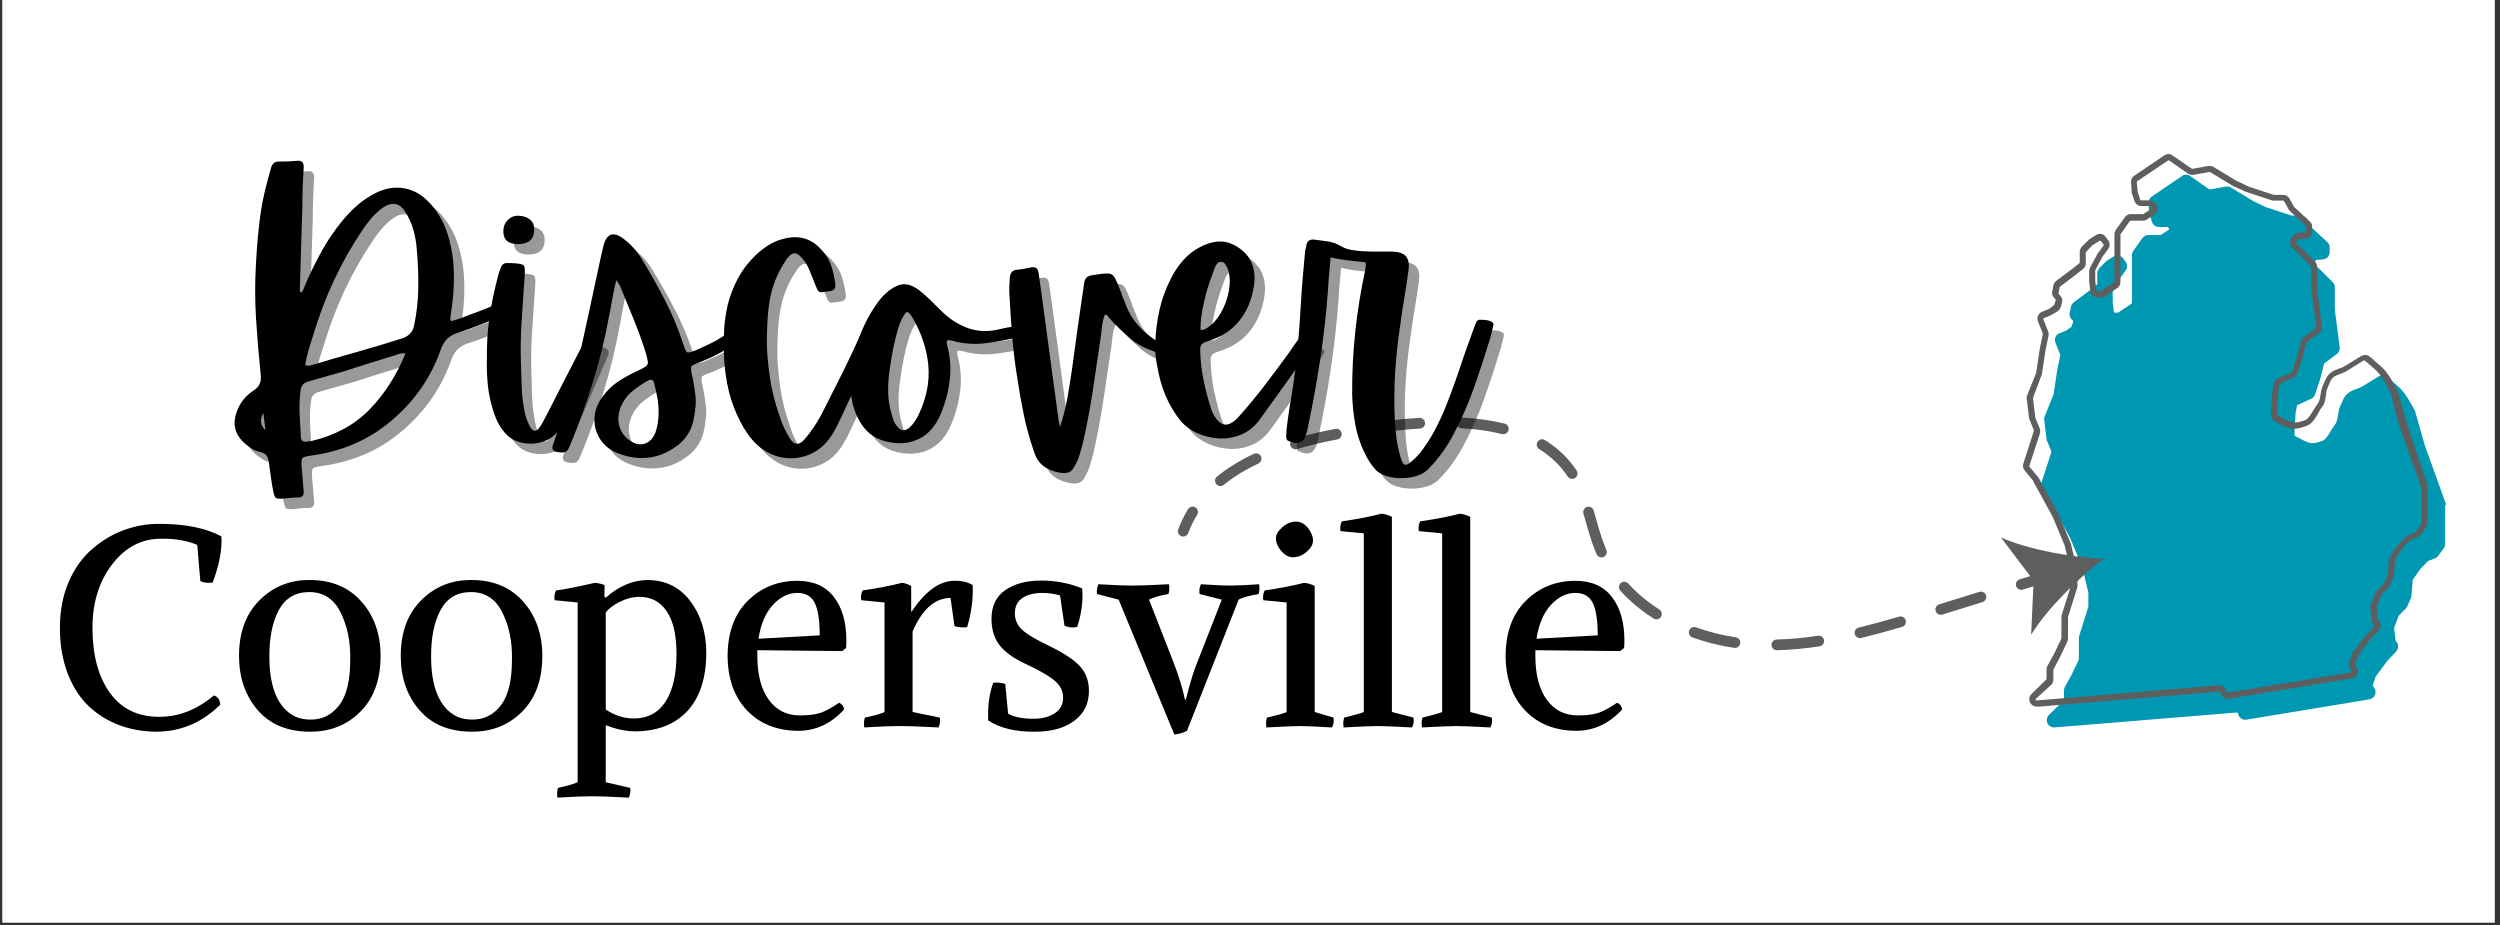
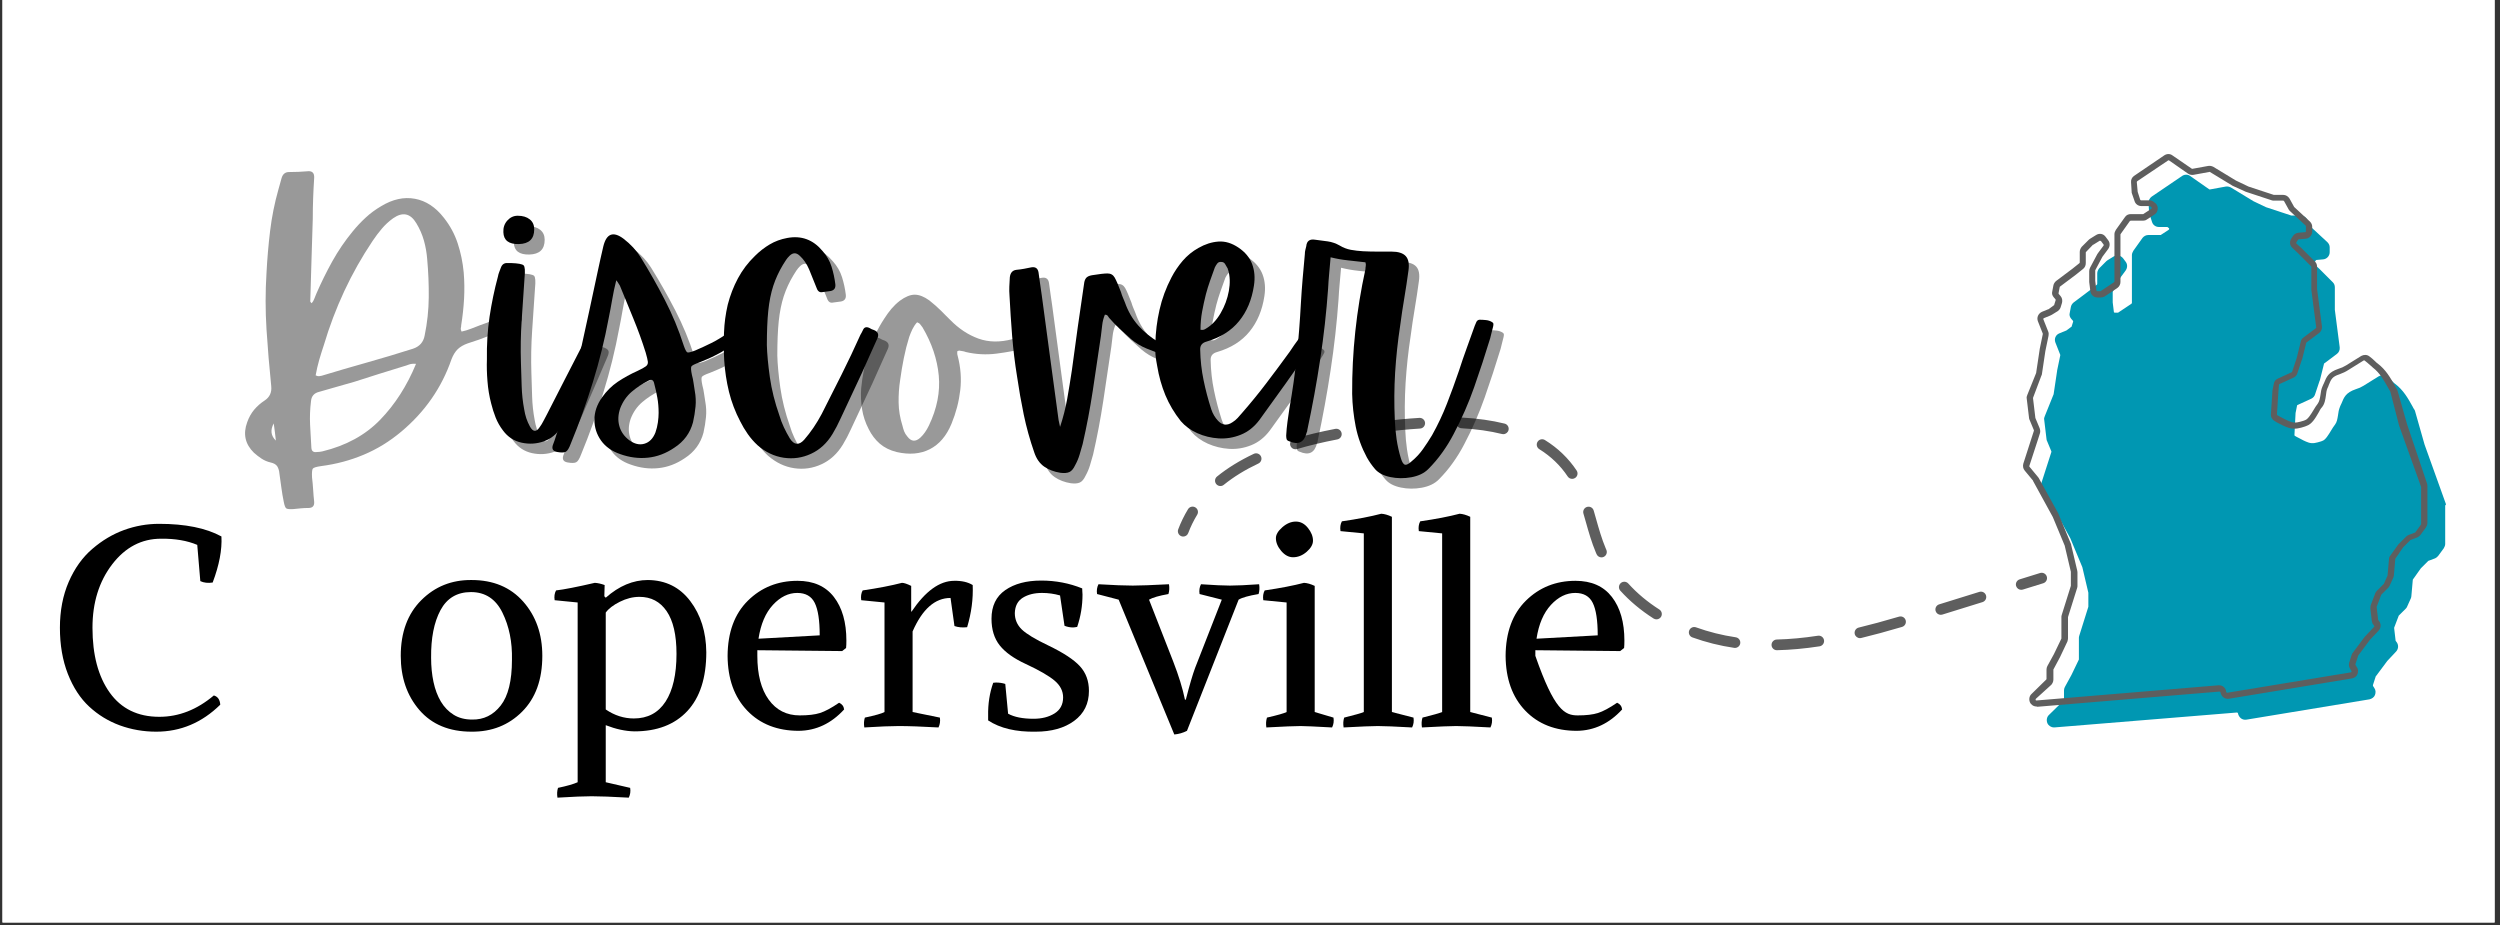
<svg xmlns="http://www.w3.org/2000/svg" width="851" zoomAndPan="magnify" viewBox="0 0 638.25 236.25" height="315" preserveAspectRatio="xMidYMid meet">
  <rect x="0" y="0" width="638.25" height="236.25" fill="#333333" stroke="none" />
  <defs>
    <clipPath id="b9cbd666a0">
      <path d="M 0.637 0 L 636.867 0 L 636.867 235.504 L 0.637 235.504 Z M 0.637 0 " />
    </clipPath>
    <clipPath id="45a6155393">
      <path d="M 520 44 L 624.641 44 L 624.641 185.754 L 520 185.754 Z M 520 44 " />
    </clipPath>
    <clipPath id="df7094a2a7">
      <path d="M 516.234 39.219 L 620 39.219 L 620 181 L 516.234 181 Z M 516.234 39.219 " />
    </clipPath>
    <clipPath id="e6f7207eba">
      <path d="M 300.277 129 L 306 129 L 306 137 L 300.277 137 Z M 300.277 129 " />
    </clipPath>
    <clipPath id="fbab4dbba3">
      <path d="M 310 106.543 L 508 106.543 L 508 166 L 310 166 Z M 310 106.543 " />
    </clipPath>
    <clipPath id="9e744cc965">
-       <path d="M 510 137 L 537.277 137 L 537.277 163 L 510 163 Z M 510 137 " />
-     </clipPath>
+       </clipPath>
  </defs>
  <g id="006a7f15ef">
    <g clip-rule="nonzero" clip-path="url(#b9cbd666a0)">
      <path style=" stroke:none;fill-rule:nonzero;fill:#ffffff;fill-opacity:1;" d="M 0.637 0 L 636.867 0 L 636.867 235.504 L 0.637 235.504 Z M 0.637 0 " />
      <path style=" stroke:none;fill-rule:nonzero;fill:#ffffff;fill-opacity:1;" d="M 0.637 0 L 636.867 0 L 636.867 235.504 L 0.637 235.504 Z M 0.637 0 " />
    </g>
    <g clip-rule="nonzero" clip-path="url(#45a6155393)">
      <path style=" stroke:none;fill-rule:nonzero;fill:#0097b2;fill-opacity:1;" d="M 624.258 129.441 L 624.258 138.879 C 624.258 139.246 624.109 139.613 623.891 139.977 L 622.5 141.879 C 622.281 142.172 621.988 142.391 621.695 142.539 L 619.938 143.195 C 619.938 143.195 619.867 143.195 619.867 143.27 L 618.035 145.098 L 616.062 147.879 C 616.062 147.879 615.988 147.953 615.988 148.027 L 615.621 152.195 C 615.621 152.418 615.547 152.562 615.477 152.781 L 614.523 154.906 C 614.453 155.125 614.305 155.27 614.16 155.418 L 612.477 157.098 C 612.477 157.098 612.402 157.172 612.402 157.172 L 611.23 160.246 C 611.23 160.32 611.23 160.32 611.23 160.391 L 611.598 163.539 C 611.598 163.613 611.598 163.613 611.672 163.684 L 611.891 163.977 C 612.402 164.711 612.328 165.66 611.742 166.32 L 609.477 168.734 L 606.477 172.758 C 606.477 172.758 606.477 172.832 606.477 172.832 L 605.816 174.879 C 605.816 174.953 605.816 175.027 605.816 175.102 L 606.184 175.684 C 606.547 176.199 606.547 176.855 606.328 177.441 C 606.109 178.027 605.523 178.395 604.938 178.539 L 573.477 183.734 C 572.961 183.809 572.449 183.66 572.086 183.367 C 571.719 183.074 571.426 182.562 571.352 182.125 C 571.352 181.977 571.207 181.906 571.059 181.906 L 524.523 185.711 C 524.449 185.711 524.449 185.711 524.375 185.711 C 523.645 185.711 522.984 185.27 522.691 184.613 C 522.402 183.879 522.547 183.074 523.059 182.562 L 526.863 178.832 C 526.938 178.758 526.938 178.684 526.938 178.684 L 526.938 176.27 C 526.938 175.977 527.012 175.684 527.156 175.395 L 528.84 172.32 L 530.742 168.367 C 530.742 168.367 530.742 168.293 530.742 168.293 L 530.742 162.953 C 530.742 162.734 530.742 162.586 530.816 162.367 L 533.156 154.906 C 533.156 154.906 533.156 154.832 533.156 154.832 L 533.156 151.391 C 533.156 151.391 533.156 151.391 533.156 151.32 L 531.621 144.805 L 528.547 137.418 L 523.5 128.195 C 523.5 128.195 523.5 128.195 523.5 128.125 L 521.375 125.562 C 520.938 125.051 520.863 124.465 521.012 123.805 L 523.719 115.391 C 523.719 115.316 523.719 115.246 523.719 115.246 L 522.621 112.609 C 522.547 112.465 522.473 112.316 522.473 112.098 L 521.887 107.195 C 521.816 106.902 521.887 106.539 522.035 106.246 L 524.305 100.609 C 524.305 100.609 524.305 100.539 524.305 100.539 L 525.18 94.684 C 525.18 94.684 525.18 94.609 525.18 94.609 L 525.984 90.73 C 525.984 90.66 525.984 90.66 525.984 90.586 L 524.742 87.441 C 524.375 86.488 524.816 85.465 525.766 85.098 L 527.375 84.441 C 527.375 84.441 527.449 84.441 527.449 84.441 L 528.84 83.414 C 528.914 83.414 528.914 83.344 528.914 83.27 L 529.277 82.098 C 529.277 82.023 529.277 81.953 529.207 81.879 L 528.766 81.367 C 528.402 80.926 528.254 80.414 528.402 79.902 L 528.691 78.367 C 528.766 77.926 529.059 77.488 529.426 77.195 L 533.523 74.121 L 535.352 72.66 C 535.426 72.586 535.426 72.512 535.426 72.438 L 535.426 69.805 C 535.426 69.293 535.645 68.855 535.938 68.488 L 537.766 66.66 C 537.84 66.586 537.984 66.512 538.059 66.438 L 539.598 65.488 C 540.402 64.977 541.426 65.195 542.012 65.926 L 542.668 66.805 C 543.18 67.465 543.18 68.34 542.668 69.074 L 541.207 71.051 L 539.375 74.488 C 539.375 74.488 539.375 74.562 539.375 74.633 L 539.375 77.195 L 539.668 79.609 C 539.668 79.758 539.816 79.828 539.891 79.828 L 540.695 79.828 C 540.766 79.828 540.766 79.828 540.84 79.758 L 544.133 77.562 C 544.207 77.488 544.277 77.414 544.277 77.34 L 544.277 65.121 C 544.277 64.758 544.426 64.391 544.645 64.023 L 546.988 60.73 C 547.352 60.293 547.863 60 548.449 60 L 551.598 60 C 551.668 60 551.668 60 551.742 59.926 L 553.645 58.684 C 553.719 58.609 553.793 58.535 553.793 58.465 C 553.793 58.391 553.793 58.316 553.719 58.242 L 553.426 58.023 C 553.352 57.949 553.352 57.949 553.277 57.949 L 551.156 57.949 C 550.352 57.949 549.621 57.438 549.402 56.633 L 548.742 54.586 C 548.668 54.586 548.668 54.438 548.668 54.293 L 548.523 51.879 C 548.449 51.219 548.816 50.562 549.328 50.195 L 557.086 44.926 C 557.742 44.488 558.547 44.488 559.133 44.926 L 563.961 48.293 C 564.035 48.367 564.109 48.367 564.184 48.367 L 568.207 47.633 C 568.645 47.562 569.086 47.633 569.523 47.852 L 575.305 51.367 L 578.523 52.902 L 584.961 55.023 C 584.961 55.023 585.035 55.023 585.035 55.023 L 587.379 55.023 C 588.035 55.023 588.621 55.391 588.988 55.977 L 590.156 58.098 C 590.156 58.098 590.156 58.172 590.23 58.172 L 594.184 61.828 C 594.547 62.195 594.77 62.633 594.77 63.145 L 594.77 64.391 C 594.77 65.34 594.035 66.145 593.086 66.219 L 591.402 66.367 C 591.328 66.367 591.254 66.438 591.254 66.438 L 590.816 67.098 C 590.742 67.172 590.742 67.316 590.816 67.465 L 592.059 68.562 C 592.059 68.562 592.133 68.633 592.133 68.633 L 595.574 72.074 C 595.938 72.438 596.086 72.879 596.086 73.391 L 596.086 79.098 L 597.328 88.684 C 597.402 89.344 597.109 90 596.598 90.367 L 593.379 92.781 C 593.305 92.781 593.305 92.855 593.305 92.926 L 592.281 97.023 C 592.281 97.098 592.281 97.098 592.207 97.172 L 591.035 100.684 C 590.891 101.195 590.523 101.562 590.086 101.781 L 586.574 103.391 C 586.5 103.391 586.426 103.465 586.426 103.609 L 586.059 105.441 L 585.77 111.074 C 585.77 111.148 585.84 111.293 585.914 111.293 C 586.207 111.441 586.5 111.66 586.867 111.805 C 587.672 112.246 588.477 112.684 589.352 112.977 C 590.449 113.344 591.328 113.051 592.574 112.684 L 592.938 112.539 C 593.672 112.316 594.477 111 595.133 109.902 C 595.5 109.316 595.793 108.805 596.156 108.367 C 596.598 107.781 596.742 106.977 596.891 106.023 C 596.965 105.293 597.109 104.562 597.402 103.832 C 597.547 103.539 597.621 103.246 597.77 103.023 C 598.426 101.414 598.867 100.246 601.426 99.367 C 602.16 99.148 602.816 98.855 603.402 98.488 L 607.281 96.074 C 607.938 95.707 608.672 95.707 609.328 96.148 C 609.84 96.512 610.426 97.023 610.867 97.465 C 611.086 97.684 611.305 97.902 611.453 97.977 C 613.574 99.586 614.742 101.637 615.914 103.758 C 616.062 104.051 616.207 104.344 616.426 104.637 C 616.5 104.781 616.574 104.926 616.574 105 L 618.988 113.488 L 624.477 128.781 C 624.184 129 624.258 129.223 624.258 129.441 Z M 624.258 129.441 " />
    </g>
    <g clip-rule="nonzero" clip-path="url(#df7094a2a7)">
      <path style=" stroke:none;fill-rule:nonzero;fill:#5e5e5e;fill-opacity:1;" d="M 519.914 180.367 C 519.18 180.367 518.523 179.93 518.23 179.27 C 517.938 178.539 518.082 177.734 518.594 177.223 L 522.402 173.488 C 522.473 173.418 522.473 173.344 522.473 173.344 L 522.473 170.93 C 522.473 170.637 522.547 170.344 522.691 170.051 L 524.375 166.977 L 526.277 163.027 C 526.277 163.027 526.277 162.953 526.277 162.953 L 526.277 157.613 C 526.277 157.391 526.277 157.246 526.352 157.027 L 528.691 149.562 C 528.691 149.562 528.691 149.488 528.691 149.488 L 528.691 146.051 C 528.691 146.051 528.691 145.977 528.691 145.977 L 527.156 139.465 C 527.156 139.465 527.156 139.465 527.156 139.391 L 524.082 132 L 519.035 122.781 C 519.035 122.781 519.035 122.781 519.035 122.707 L 516.914 120.148 C 516.473 119.637 516.398 118.977 516.547 118.391 L 519.254 109.977 C 519.254 109.902 519.254 109.832 519.254 109.832 L 518.156 107.195 C 518.082 107.051 518.012 106.902 518.012 106.684 L 517.426 101.781 C 517.352 101.488 517.426 101.121 517.57 100.828 L 519.84 95.195 C 519.84 95.195 519.84 95.121 519.84 95.121 L 520.719 89.27 C 520.719 89.27 520.719 89.195 520.719 89.195 L 521.523 85.316 C 521.523 85.246 521.523 85.246 521.523 85.172 L 520.277 82.023 C 519.914 81.074 520.352 80.051 521.305 79.609 L 522.914 78.953 C 522.914 78.953 522.984 78.953 522.984 78.953 L 524.375 77.926 C 524.449 77.926 524.449 77.855 524.449 77.781 L 524.816 76.609 C 524.816 76.535 524.816 76.465 524.742 76.391 L 524.305 75.879 C 523.938 75.438 523.789 74.926 523.938 74.414 L 524.23 72.879 C 524.305 72.438 524.594 72 524.961 71.707 L 529.059 68.633 L 530.887 67.172 C 530.961 67.098 530.961 67.023 530.961 66.953 L 530.961 64.316 C 530.961 63.805 531.18 63.367 531.473 63 L 533.305 61.172 C 533.375 61.098 533.523 61.023 533.598 60.953 L 535.133 60 C 535.938 59.488 536.961 59.633 537.547 60.438 L 538.207 61.316 C 538.719 61.977 538.719 62.855 538.207 63.586 L 536.742 65.562 L 534.914 69 C 534.914 69 534.914 69.074 534.914 69.145 L 534.914 71.707 L 535.207 74.121 C 535.207 74.27 535.352 74.34 535.426 74.34 L 536.23 74.34 C 536.305 74.34 536.305 74.34 536.375 74.27 L 539.668 72.074 C 539.742 72 539.816 71.926 539.816 71.855 L 539.816 59.781 C 539.816 59.414 539.961 59.047 540.18 58.684 L 542.523 55.391 C 542.891 54.879 543.402 54.66 543.988 54.66 L 547.133 54.66 C 547.207 54.66 547.207 54.66 547.277 54.586 L 549.18 53.34 C 549.254 53.27 549.328 53.195 549.328 53.121 C 549.328 53.047 549.328 52.977 549.254 52.902 L 548.961 52.684 C 548.891 52.609 548.891 52.609 548.816 52.609 L 546.695 52.609 C 545.891 52.609 545.156 52.098 544.938 51.293 L 544.277 49.391 C 544.207 49.242 544.207 49.098 544.207 48.949 L 544.059 46.535 C 543.988 45.949 544.277 45.293 544.793 44.926 L 552.547 39.656 C 553.207 39.219 554.012 39.219 554.598 39.656 L 559.5 43.023 C 559.57 43.098 559.645 43.098 559.719 43.098 L 563.742 42.367 C 564.184 42.293 564.621 42.367 565.059 42.586 L 570.84 46.098 L 574.059 47.633 L 580.5 49.754 C 580.5 49.754 580.574 49.754 580.574 49.754 L 582.914 49.754 C 583.574 49.754 584.156 50.121 584.523 50.707 L 585.695 52.828 C 585.695 52.828 585.695 52.902 585.77 52.902 L 589.719 56.562 C 590.086 56.926 590.305 57.367 590.305 57.879 L 590.305 59.121 C 590.305 60.074 589.574 60.879 588.621 60.949 L 586.938 61.098 C 586.867 61.098 586.793 61.172 586.719 61.172 L 586.281 61.828 C 586.207 61.902 586.207 62.047 586.281 62.195 L 587.523 63.293 C 587.523 63.293 587.598 63.367 587.598 63.367 L 591.035 66.805 C 591.402 67.172 591.547 67.609 591.547 68.121 L 591.547 73.758 L 592.793 83.344 C 592.867 84 592.574 84.66 592.059 85.023 L 588.84 87.441 C 588.77 87.441 588.77 87.512 588.77 87.586 L 587.742 91.684 C 587.742 91.758 587.742 91.758 587.672 91.828 L 586.5 95.344 C 586.352 95.855 585.988 96.219 585.477 96.441 L 581.961 98.051 C 581.891 98.051 581.816 98.121 581.816 98.27 L 581.672 100.098 L 581.305 105.805 C 581.305 105.879 581.379 106.023 581.449 106.023 C 581.742 106.172 582.035 106.391 582.402 106.539 C 583.207 106.977 584.012 107.414 584.891 107.707 C 585.988 108.074 586.867 107.781 588.109 107.414 L 588.477 107.27 C 589.207 107.051 590.012 105.734 590.672 104.637 C 591.035 104.051 591.328 103.539 591.695 103.098 C 592.133 102.512 592.281 101.707 592.426 100.758 C 592.5 100.023 592.645 99.293 592.938 98.637 C 593.086 98.344 593.156 98.051 593.305 97.828 C 593.965 96.219 594.402 95.051 596.965 94.172 C 597.695 93.953 598.352 93.66 598.938 93.293 L 602.816 90.879 C 603.477 90.512 604.281 90.512 604.867 90.953 C 605.379 91.316 605.965 91.828 606.402 92.27 C 606.621 92.488 606.84 92.707 606.988 92.781 C 609.109 94.391 610.281 96.441 611.453 98.562 C 611.598 98.855 611.742 99.148 611.965 99.441 C 612.035 99.586 612.109 99.734 612.109 99.805 L 614.523 108.293 L 619.645 123.512 C 619.719 123.734 619.719 123.953 619.719 124.098 L 619.719 133.539 C 619.719 133.902 619.574 134.27 619.355 134.637 L 617.965 136.539 C 617.742 136.832 617.453 137.051 617.16 137.195 L 615.402 137.855 C 615.402 137.855 615.328 137.855 615.328 137.93 L 613.5 139.758 L 611.598 142.539 C 611.598 142.539 611.523 142.613 611.523 142.684 L 611.16 146.855 C 611.16 147.074 611.086 147.223 611.012 147.441 L 610.062 149.562 C 609.988 149.781 609.84 149.93 609.695 150.074 L 608.012 151.758 C 608.012 151.758 607.938 151.832 607.938 151.832 L 606.77 154.906 C 606.77 154.977 606.77 154.977 606.77 155.051 L 607.133 158.195 C 607.133 158.27 607.133 158.27 607.207 158.344 L 607.426 158.637 C 607.938 159.367 607.867 160.32 607.281 160.977 L 605.012 163.391 L 602.012 167.418 C 602.012 167.418 602.012 167.488 602.012 167.488 L 601.352 169.539 C 601.352 169.613 601.352 169.684 601.352 169.758 L 601.719 170.344 C 602.086 170.855 602.086 171.516 601.867 172.102 C 601.645 172.684 601.133 173.051 600.477 173.199 L 569.012 178.395 C 568.5 178.465 567.988 178.32 567.621 178.027 C 567.254 177.734 566.961 177.223 566.891 176.781 C 566.891 176.637 566.742 176.562 566.598 176.562 L 520.133 180.441 C 519.984 180.367 519.984 180.367 519.914 180.367 Z M 536.082 61.465 C 536.012 61.465 536.012 61.465 535.938 61.535 L 534.402 62.488 C 534.402 62.488 534.402 62.488 534.328 62.488 L 532.57 64.316 C 532.5 64.391 532.5 64.465 532.5 64.465 L 532.5 67.172 C 532.5 67.758 532.277 68.27 531.84 68.633 L 530.012 70.098 L 525.914 73.172 C 525.84 73.242 525.84 73.242 525.84 73.316 L 525.547 74.855 C 525.547 74.926 525.547 75 525.621 75.074 L 526.059 75.586 C 526.5 76.098 526.57 76.758 526.426 77.34 L 526.059 78.512 C 525.914 78.879 525.691 79.172 525.402 79.391 L 523.863 80.344 C 523.719 80.414 523.57 80.488 523.426 80.562 L 521.816 81.219 C 521.668 81.293 521.594 81.438 521.668 81.512 L 522.914 84.66 C 523.059 85.023 523.059 85.391 522.984 85.758 L 522.18 89.633 L 521.305 95.488 C 521.305 95.637 521.23 95.781 521.156 95.926 L 519.035 101.562 C 519.035 101.637 519.035 101.637 519.035 101.707 L 519.621 106.609 C 519.621 106.609 519.621 106.684 519.621 106.684 L 520.719 109.316 C 520.863 109.758 520.938 110.195 520.789 110.637 L 520.277 112.246 L 518.082 118.977 C 518.082 119.051 518.082 119.125 518.156 119.195 L 520.277 121.758 C 520.352 121.832 520.426 121.977 520.496 122.051 L 525.547 131.195 C 525.547 131.27 525.621 131.344 525.621 131.418 L 528.691 138.805 C 528.766 138.879 528.766 139.027 528.766 139.098 L 530.305 145.613 C 530.305 145.758 530.375 145.902 530.375 146.051 L 530.375 149.488 C 530.375 149.711 530.375 149.855 530.305 150.074 L 527.961 157.539 C 527.961 157.539 527.961 157.613 527.961 157.613 L 527.961 162.953 C 527.961 163.246 527.887 163.465 527.816 163.758 L 525.914 167.781 L 524.23 170.93 C 524.23 170.93 524.23 171.004 524.23 171.074 L 524.23 173.488 C 524.23 174.004 524.012 174.441 523.719 174.809 L 519.766 178.395 C 519.691 178.465 519.691 178.613 519.691 178.684 C 519.691 178.758 519.766 178.832 519.914 178.832 L 566.379 174.953 C 567.402 174.879 568.281 175.613 568.352 176.637 C 568.352 176.711 568.426 176.781 568.426 176.781 C 568.426 176.781 568.5 176.855 568.645 176.855 L 600.109 171.66 C 600.254 171.66 600.254 171.586 600.328 171.516 C 600.328 171.441 600.402 171.367 600.328 171.297 L 599.965 170.711 C 599.672 170.27 599.598 169.684 599.742 169.172 L 600.402 167.125 C 600.477 166.906 600.547 166.758 600.695 166.613 L 603.695 162.586 C 603.77 162.516 603.77 162.516 603.84 162.441 L 606.109 160.027 C 606.184 159.953 606.184 159.809 606.109 159.734 L 605.891 159.441 C 605.672 159.223 605.598 158.855 605.523 158.562 L 605.16 155.418 C 605.16 155.125 605.16 154.832 605.23 154.539 L 606.402 151.465 C 606.477 151.246 606.621 151.027 606.84 150.809 L 608.523 149.125 C 608.523 149.125 608.598 149.051 608.598 149.051 L 609.547 146.93 C 609.547 146.93 609.547 146.855 609.547 146.855 L 609.914 142.684 C 609.914 142.391 610.062 142.027 610.281 141.805 L 612.258 139.027 C 612.328 138.953 612.402 138.879 612.477 138.805 L 614.23 137.051 C 614.379 136.902 614.598 136.758 614.816 136.609 L 616.574 135.953 C 616.645 135.953 616.645 135.879 616.645 135.879 L 618.035 133.977 C 618.035 133.902 618.109 133.902 618.109 133.832 L 618.109 124.391 C 618.109 124.391 618.109 124.316 618.109 124.316 L 612.621 109.023 C 612.621 108.953 612.621 108.953 612.547 108.879 L 610.281 100.098 C 610.281 100.098 610.281 100.098 610.281 100.023 C 610.133 99.734 609.914 99.441 609.77 99.148 C 608.598 97.098 607.645 95.27 605.742 93.805 C 605.598 93.66 605.379 93.441 605.086 93.219 C 604.645 92.855 604.133 92.344 603.695 92.051 C 603.621 91.977 603.477 91.977 603.402 92.051 L 599.523 94.465 C 598.867 94.902 598.062 95.27 597.254 95.562 C 595.426 96.148 595.133 96.805 594.547 98.27 C 594.477 98.562 594.328 98.855 594.184 99.148 C 593.965 99.66 593.891 100.246 593.816 100.902 C 593.672 101.926 593.523 103.098 592.793 103.977 C 592.5 104.27 592.207 104.781 591.914 105.367 C 591.109 106.758 590.23 108.293 588.84 108.734 L 588.477 108.879 C 587.156 109.316 585.914 109.684 584.379 109.246 C 583.352 108.953 582.477 108.441 581.598 108 C 581.305 107.855 581.012 107.707 580.719 107.488 C 580.059 107.121 579.695 106.465 579.766 105.734 L 580.133 100.023 C 580.133 99.953 580.133 99.879 580.133 99.805 L 580.5 97.977 C 580.574 97.391 581.012 96.879 581.523 96.66 L 585.035 95.051 C 585.109 95.051 585.184 94.977 585.184 94.902 L 586.352 91.391 L 587.379 87.219 C 587.449 86.781 587.742 86.414 588.035 86.195 L 591.254 83.781 C 591.328 83.707 591.402 83.633 591.328 83.562 L 590.086 74.051 C 590.086 73.977 590.086 73.902 590.086 73.828 L 590.086 68.121 C 590.086 68.051 590.086 67.977 590.012 67.977 L 586.574 64.535 L 585.254 63.293 C 584.523 62.633 584.449 61.609 585.035 60.805 L 585.477 60.145 C 585.77 59.707 586.281 59.488 586.793 59.414 L 588.477 59.27 C 588.621 59.27 588.695 59.121 588.695 59.047 L 588.695 57.805 C 588.695 57.73 588.695 57.66 588.621 57.586 L 584.672 53.926 C 584.523 53.781 584.379 53.633 584.305 53.488 L 583.133 51.367 C 583.059 51.293 582.988 51.219 582.914 51.219 L 580.574 51.219 C 580.352 51.219 580.207 51.219 579.988 51.145 L 573.547 49.023 C 573.477 49.023 573.402 48.949 573.328 48.949 L 570.109 47.488 C 570.035 47.488 569.961 47.414 569.961 47.414 L 564.184 43.902 C 564.109 43.902 564.035 43.828 564.035 43.902 L 560.012 44.633 C 559.57 44.707 559.059 44.633 558.621 44.34 L 553.793 40.977 C 553.719 40.902 553.57 40.902 553.5 40.977 L 545.668 46.242 C 545.598 46.316 545.523 46.391 545.523 46.465 L 545.742 48.879 C 545.742 48.879 545.742 48.949 545.742 48.949 L 546.402 51 C 546.402 51.074 546.547 51.145 546.621 51.145 L 548.742 51.145 C 549.18 51.145 549.621 51.293 549.988 51.66 L 550.277 51.879 C 550.719 52.242 550.938 52.828 550.863 53.414 C 550.793 54 550.5 54.512 549.988 54.805 L 548.082 56.047 C 547.793 56.27 547.426 56.34 547.133 56.34 L 543.988 56.34 C 543.914 56.34 543.84 56.414 543.766 56.414 L 541.426 59.707 C 541.426 59.781 541.352 59.781 541.352 59.855 L 541.352 72 C 541.352 72.586 541.059 73.172 540.547 73.535 L 537.254 75.73 C 536.961 75.879 536.598 75.953 536.23 75.953 L 535.5 75.953 C 534.547 75.953 533.816 75.293 533.668 74.34 L 533.375 72 C 533.375 71.926 533.375 71.855 533.375 71.781 L 533.375 69.219 C 533.375 68.926 533.449 68.633 533.598 68.34 L 535.426 64.902 C 535.5 64.828 535.5 64.758 535.57 64.684 L 537.035 62.707 C 537.109 62.633 537.109 62.488 537.035 62.414 L 536.375 61.535 C 536.23 61.465 536.156 61.465 536.082 61.465 Z M 536.082 61.465 " />
    </g>
    <g clip-rule="nonzero" clip-path="url(#e6f7207eba)">
      <path style=" stroke:none;fill-rule:nonzero;fill:#5e5e5e;fill-opacity:1;" d="M 302.078 136.984 C 301.914 136.984 301.754 136.957 301.598 136.895 C 300.891 136.629 300.535 135.84 300.797 135.137 C 301.473 133.348 302.316 131.613 303.305 129.996 C 303.695 129.352 304.543 129.145 305.184 129.543 C 305.828 129.934 306.035 130.777 305.637 131.418 C 304.738 132.895 303.965 134.465 303.352 136.098 C 303.148 136.648 302.629 136.984 302.078 136.984 Z M 302.078 136.984 " />
    </g>
    <g clip-rule="nonzero" clip-path="url(#fbab4dbba3)">
      <path style=" stroke:none;fill-rule:nonzero;fill:#5e5e5e;fill-opacity:1;" d="M 453.637 166 C 452.902 166 452.293 165.414 452.273 164.672 C 452.258 163.918 452.852 163.293 453.605 163.27 C 456.98 163.184 460.418 162.867 464.117 162.301 C 464.867 162.184 465.559 162.699 465.676 163.449 C 465.789 164.195 465.273 164.891 464.531 165.008 C 460.715 165.59 457.164 165.914 453.68 166 C 453.66 166 453.648 166 453.637 166 Z M 442.93 165.414 C 442.863 165.414 442.797 165.41 442.73 165.398 C 439.074 164.863 435.488 163.961 432.066 162.73 C 431.355 162.477 430.988 161.691 431.246 160.984 C 431.504 160.273 432.285 159.906 432.996 160.16 C 436.246 161.328 439.66 162.184 443.133 162.699 C 443.883 162.809 444.395 163.504 444.285 164.254 C 444.184 164.93 443.598 165.414 442.93 165.414 Z M 474.848 162.918 C 474.234 162.918 473.672 162.496 473.516 161.871 C 473.34 161.141 473.793 160.395 474.523 160.223 C 477.629 159.473 480.898 158.586 484.816 157.43 C 485.543 157.215 486.305 157.629 486.516 158.352 C 486.73 159.078 486.316 159.836 485.594 160.051 C 481.633 161.219 478.316 162.117 475.164 162.879 C 475.059 162.906 474.953 162.918 474.848 162.918 Z M 422.891 158.121 C 422.641 158.121 422.387 158.055 422.16 157.91 C 418.93 155.852 416.07 153.461 413.668 150.805 C 413.16 150.246 413.207 149.383 413.77 148.871 C 414.328 148.363 415.195 148.41 415.703 148.973 C 417.938 151.449 420.605 153.68 423.629 155.605 C 424.266 156.016 424.457 156.859 424.047 157.496 C 423.785 157.898 423.344 158.121 422.891 158.121 Z M 495.477 156.965 C 494.895 156.965 494.352 156.59 494.168 156.004 C 493.945 155.281 494.348 154.516 495.066 154.293 L 505.32 151.109 C 506.043 150.883 506.809 151.285 507.031 152.008 C 507.254 152.73 506.852 153.496 506.133 153.719 L 495.879 156.902 C 495.75 156.941 495.609 156.965 495.477 156.965 Z M 408.855 142.301 C 408.332 142.301 407.828 141.992 407.605 141.48 L 407.422 141.055 C 406.344 138.496 405.582 135.812 404.852 133.215 C 404.648 132.508 404.453 131.805 404.246 131.105 C 404.035 130.379 404.453 129.621 405.176 129.414 C 405.902 129.199 406.66 129.621 406.867 130.34 C 407.074 131.051 407.277 131.762 407.477 132.469 C 408.188 134.992 408.926 137.59 409.938 139.992 L 410.105 140.383 C 410.406 141.078 410.086 141.883 409.398 142.184 C 409.227 142.262 409.043 142.301 408.855 142.301 Z M 311.566 124.086 C 311.168 124.086 310.773 123.914 310.504 123.578 C 310.027 122.992 310.117 122.133 310.707 121.656 C 313.371 119.492 316.535 117.547 320.102 115.859 C 320.781 115.543 321.598 115.832 321.922 116.516 C 322.246 117.195 321.949 118.012 321.27 118.336 C 317.898 119.922 314.926 121.758 312.426 123.781 C 312.176 123.988 311.867 124.086 311.566 124.086 Z M 401.375 122.254 C 400.934 122.254 400.496 122.043 400.234 121.645 C 398.383 118.855 395.941 116.508 392.98 114.672 C 392.336 114.273 392.141 113.43 392.539 112.789 C 392.938 112.145 393.781 111.949 394.422 112.344 C 397.727 114.391 400.445 117.012 402.516 120.129 C 402.934 120.762 402.762 121.605 402.129 122.023 C 401.898 122.18 401.637 122.254 401.375 122.254 Z M 330.73 114.703 C 330.137 114.703 329.594 114.32 329.414 113.727 C 329.203 113 329.617 112.238 330.34 112.027 C 333.578 111.066 337.031 110.238 340.906 109.488 C 341.648 109.344 342.363 109.832 342.512 110.574 C 342.656 111.316 342.168 112.031 341.426 112.18 C 337.641 112.91 334.273 113.719 331.113 114.652 C 330.984 114.688 330.859 114.703 330.73 114.703 Z M 383.797 110.844 C 383.691 110.844 383.582 110.832 383.469 110.805 C 380.379 110.039 376.891 109.539 373.105 109.332 C 372.352 109.293 371.777 108.645 371.816 107.891 C 371.855 107.137 372.516 106.555 373.258 106.602 C 377.215 106.82 380.871 107.34 384.129 108.145 C 384.859 108.328 385.309 109.066 385.129 109.797 C 384.973 110.422 384.414 110.844 383.797 110.844 Z M 351.77 110.492 C 351.094 110.492 350.508 109.992 350.418 109.305 C 350.316 108.555 350.844 107.871 351.59 107.77 L 351.875 107.73 C 355.664 107.227 359.102 106.879 362.371 106.684 C 363.125 106.645 363.773 107.211 363.82 107.965 C 363.863 108.719 363.293 109.367 362.539 109.41 C 359.336 109.605 355.969 109.941 352.234 110.441 L 351.953 110.48 C 351.887 110.492 351.824 110.492 351.77 110.492 Z M 351.77 110.492 " />
    </g>
    <path style=" stroke:none;fill-rule:nonzero;fill:#5e5e5e;fill-opacity:1;" d="M 516.023 150.582 C 515.441 150.582 514.902 150.207 514.715 149.621 C 514.492 148.902 514.895 148.137 515.617 147.91 L 520.836 146.289 C 521.555 146.066 522.32 146.469 522.547 147.191 C 522.77 147.91 522.367 148.676 521.645 148.902 L 516.426 150.52 C 516.297 150.559 516.164 150.582 516.023 150.582 Z M 516.023 150.582 " />
    <g clip-rule="nonzero" clip-path="url(#9e744cc965)">
      <path style=" stroke:none;fill-rule:nonzero;fill:#5e5e5e;fill-opacity:1;" d="M 537.008 142.691 C 530.449 147.75 522.707 155.301 518.551 162.043 L 519.18 148.23 L 510.832 137.211 C 518.082 140.41 528.738 142.25 537.008 142.691 Z M 537.008 142.691 " />
    </g>
    <g style="fill:#000000;fill-opacity:0.4;">
      <g transform="translate(57.977, 115.592)">
        <path style="stroke:none" d="M 21.234 -38.625 C 21.234 -38.562 21.352 -38.41 21.594 -38.172 C 21.906 -38.535 22.133 -38.93 22.281 -39.359 C 22.438 -39.785 22.609 -40.211 22.797 -40.641 C 24.016 -43.441 25.367 -46.188 26.859 -48.875 C 28.359 -51.562 30.082 -54.094 32.031 -56.469 C 33.07 -57.75 34.188 -58.938 35.375 -60.031 C 36.562 -61.133 37.891 -62.113 39.359 -62.969 C 42.285 -64.738 45.148 -65.363 47.953 -64.844 C 50.766 -64.332 53.238 -62.703 55.375 -59.953 C 56.957 -57.941 58.129 -55.758 58.891 -53.406 C 59.66 -51.062 60.164 -48.609 60.406 -46.047 C 60.594 -43.785 60.625 -41.539 60.5 -39.312 C 60.375 -37.082 60.129 -34.836 59.766 -32.578 C 59.766 -32.336 59.734 -32.094 59.672 -31.844 C 59.617 -31.602 59.68 -31.301 59.859 -30.938 C 60.711 -31.125 61.52 -31.367 62.281 -31.672 C 63.051 -31.973 63.832 -32.273 64.625 -32.578 C 65.844 -33.004 67.031 -33.445 68.188 -33.906 C 69.352 -34.363 70.516 -34.836 71.672 -35.328 C 72.891 -35.816 73.68 -36.047 74.047 -36.016 C 74.41 -35.984 74.719 -35.691 74.969 -35.141 C 75.332 -34.473 75.391 -33.957 75.141 -33.594 C 74.898 -33.227 74.109 -32.77 72.766 -32.219 C 70.93 -31.488 69.066 -30.738 67.172 -29.969 C 65.285 -29.207 63.367 -28.523 61.422 -27.922 C 60.379 -27.555 59.535 -27.066 58.891 -26.453 C 58.254 -25.836 57.723 -24.984 57.297 -23.891 C 54.797 -16.629 50.523 -10.469 44.484 -5.406 C 41.492 -2.895 38.289 -0.926 34.875 0.5 C 31.457 1.938 27.859 2.898 24.078 3.391 C 22.797 3.566 22.062 3.789 21.875 4.062 C 21.688 4.344 21.625 5.094 21.688 6.312 C 21.812 7.352 21.906 8.391 21.969 9.422 C 22.031 10.461 22.117 11.504 22.234 12.547 C 22.297 13.578 21.812 14.094 20.781 14.094 C 20.102 14.094 19.441 14.125 18.797 14.188 C 18.16 14.25 17.539 14.312 16.938 14.375 C 15.957 14.438 15.344 14.375 15.094 14.188 C 14.852 14 14.645 13.453 14.469 12.547 C 14.219 11.316 14.016 10.109 13.859 8.922 C 13.711 7.734 13.547 6.531 13.359 5.312 C 13.297 4.57 13.113 3.957 12.812 3.469 C 12.508 2.988 11.93 2.656 11.078 2.469 C 10.285 2.289 9.535 1.973 8.828 1.516 C 8.129 1.055 7.473 0.551 6.859 0 C 4.609 -2.195 4.031 -4.789 5.125 -7.781 C 5.551 -9 6.145 -10.066 6.906 -10.984 C 7.676 -11.898 8.578 -12.691 9.609 -13.359 C 10.891 -14.211 11.441 -15.438 11.266 -17.031 C 10.773 -21.844 10.375 -26.66 10.062 -31.484 C 9.758 -36.305 9.758 -41.129 10.062 -45.953 C 10.25 -49.547 10.555 -53.113 10.984 -56.656 C 11.41 -60.195 12.113 -63.707 13.094 -67.188 C 13.207 -67.676 13.344 -68.16 13.5 -68.641 C 13.656 -69.129 13.789 -69.617 13.906 -70.109 C 14.219 -71.211 14.922 -71.734 16.016 -71.672 C 16.742 -71.672 17.473 -71.688 18.203 -71.719 C 18.941 -71.75 19.676 -71.797 20.406 -71.859 C 21.688 -72.035 22.297 -71.484 22.234 -70.203 C 22.117 -68.43 22.031 -66.691 21.969 -64.984 C 21.906 -63.273 21.875 -61.535 21.875 -59.766 C 21.75 -56.234 21.641 -52.711 21.547 -49.203 C 21.461 -45.691 21.359 -42.164 21.234 -38.625 Z M 24.719 -27.547 C 24.289 -26.266 23.891 -24.984 23.516 -23.703 C 23.148 -22.422 22.848 -21.109 22.609 -19.766 C 22.973 -19.586 23.258 -19.516 23.469 -19.547 C 23.688 -19.578 23.922 -19.617 24.172 -19.672 C 28.016 -20.836 31.883 -21.969 35.781 -23.062 C 39.688 -24.164 43.562 -25.328 47.406 -26.547 C 49.113 -27.098 50.125 -28.227 50.438 -29.938 C 51.102 -33.164 51.453 -36.41 51.484 -39.672 C 51.516 -42.941 51.379 -46.223 51.078 -49.516 C 50.953 -51.098 50.676 -52.648 50.25 -54.172 C 49.82 -55.703 49.18 -57.172 48.328 -58.578 C 46.805 -61.141 44.82 -61.566 42.375 -59.859 C 41.281 -59.066 40.32 -58.18 39.5 -57.203 C 38.676 -56.234 37.895 -55.195 37.156 -54.094 C 34.414 -50.008 32.004 -45.738 29.922 -41.281 C 27.848 -36.82 26.113 -32.242 24.719 -27.547 Z M 24.344 -0.359 C 30.383 -1.828 35.297 -4.516 39.078 -8.422 C 42.867 -12.328 45.922 -17.086 48.234 -22.703 C 47.504 -22.766 46.895 -22.703 46.406 -22.516 C 45.914 -22.328 45.457 -22.176 45.031 -22.062 C 42.957 -21.445 40.867 -20.801 38.766 -20.125 C 36.66 -19.457 34.57 -18.789 32.5 -18.125 C 30.969 -17.695 29.469 -17.27 28 -16.844 C 26.539 -16.414 25.051 -15.988 23.531 -15.562 C 22.238 -15.258 21.535 -14.469 21.422 -13.188 C 21.172 -11.164 21.094 -9.16 21.188 -7.172 C 21.281 -5.191 21.391 -3.227 21.516 -1.281 C 21.566 -0.426 22.023 -0.062 22.891 -0.188 C 23.129 -0.188 23.367 -0.203 23.609 -0.234 C 23.859 -0.266 24.102 -0.305 24.344 -0.359 Z M 11.906 -7.5 C 10.988 -5.789 11.172 -4.328 12.453 -3.109 C 12.391 -3.785 12.312 -4.473 12.219 -5.172 C 12.125 -5.867 12.02 -6.645 11.906 -7.5 Z M 11.906 -7.5 " />
      </g>
    </g>
    <g style="fill:#000000;fill-opacity:0.4;">
      <g transform="translate(127.431, 115.592)">
        <path style="stroke:none" d="M 26.906 -26.812 C 27.645 -26.508 28 -26.129 27.969 -25.672 C 27.938 -25.211 27.797 -24.738 27.547 -24.25 C 26.453 -21.688 25.336 -19.094 24.203 -16.469 C 23.078 -13.852 21.938 -11.234 20.781 -8.609 C 20.414 -7.805 20.047 -7.023 19.672 -6.266 C 19.305 -5.504 18.91 -4.727 18.484 -3.938 C 17.453 -2.164 16.004 -0.941 14.141 -0.266 C 12.273 0.398 10.363 0.52 8.406 0.094 C 6.457 -0.332 4.875 -1.367 3.656 -3.016 C 2.863 -4.055 2.238 -5.156 1.781 -6.312 C 1.32 -7.477 0.941 -8.672 0.641 -9.891 C 0.148 -11.773 -0.164 -13.691 -0.312 -15.641 C -0.469 -17.598 -0.516 -19.43 -0.453 -21.141 C -0.516 -24.922 -0.289 -28.551 0.219 -32.031 C 0.738 -35.508 1.457 -38.957 2.375 -42.375 C 2.438 -42.738 2.539 -43.102 2.688 -43.469 C 2.844 -43.844 2.984 -44.211 3.109 -44.578 C 3.41 -45.43 3.988 -45.828 4.844 -45.766 C 5.031 -45.766 5.18 -45.766 5.297 -45.766 C 5.422 -45.766 5.547 -45.766 5.672 -45.766 C 7.504 -45.703 8.586 -45.504 8.922 -45.172 C 9.254 -44.836 9.332 -43.785 9.156 -42.016 C 8.906 -38.348 8.66 -34.711 8.422 -31.109 C 8.18 -27.516 8.117 -23.914 8.234 -20.312 C 8.297 -18.301 8.359 -16.301 8.422 -14.312 C 8.484 -12.332 8.695 -10.367 9.062 -8.422 C 9.188 -7.629 9.367 -6.863 9.609 -6.125 C 9.859 -5.395 10.164 -4.695 10.531 -4.031 C 11.32 -2.625 12.145 -2.562 13 -3.844 C 13.363 -4.332 13.68 -4.848 13.953 -5.391 C 14.234 -5.941 14.523 -6.492 14.828 -7.047 C 16.348 -9.973 17.852 -12.914 19.344 -15.875 C 20.844 -18.832 22.359 -21.781 23.891 -24.719 C 23.953 -24.895 24.023 -25.062 24.109 -25.219 C 24.203 -25.375 24.281 -25.539 24.344 -25.719 C 24.77 -26.508 25.117 -26.953 25.391 -27.047 C 25.672 -27.141 26.176 -27.062 26.906 -26.812 Z M 7.688 -50.609 C 5.125 -50.555 3.812 -51.566 3.75 -53.641 C 3.688 -54.797 4.02 -55.785 4.75 -56.609 C 5.488 -57.43 6.375 -57.844 7.406 -57.844 C 8.695 -57.844 9.723 -57.535 10.484 -56.922 C 11.242 -56.316 11.625 -55.469 11.625 -54.375 C 11.625 -51.926 10.312 -50.672 7.688 -50.609 Z M 7.688 -50.609 " />
      </g>
    </g>
    <g style="fill:#000000;fill-opacity:0.4;">
      <g transform="translate(151.863, 115.592)">
        <path style="stroke:none" d="M 9.062 -40 C 8.938 -40.188 8.812 -40.383 8.688 -40.594 C 8.57 -40.812 8.391 -41.07 8.141 -41.375 C 7.711 -39.664 7.363 -38.016 7.094 -36.422 C 6.82 -34.836 6.531 -33.285 6.219 -31.766 C 5.188 -26.211 3.844 -20.766 2.188 -15.422 C 0.539 -10.078 -1.348 -4.816 -3.484 0.359 C -3.91 1.523 -4.336 2.211 -4.766 2.422 C -5.191 2.641 -5.922 2.656 -6.953 2.469 C -7.992 2.289 -8.363 1.711 -8.062 0.734 C -7.75 -0.055 -7.469 -0.863 -7.219 -1.688 C -6.977 -2.508 -6.707 -3.348 -6.406 -4.203 C -4.207 -10.617 -2.375 -17.117 -0.906 -23.703 C 0.551 -30.297 1.984 -36.914 3.391 -43.562 C 3.629 -44.664 3.867 -45.766 4.109 -46.859 C 4.359 -47.961 4.602 -49.031 4.844 -50.062 C 5.645 -53.301 7.359 -53.941 9.984 -51.984 C 11.805 -50.586 13.27 -49.004 14.375 -47.234 C 16.57 -43.691 18.629 -40.055 20.547 -36.328 C 22.473 -32.609 24.078 -28.738 25.359 -24.719 C 25.723 -23.676 26.023 -23.094 26.266 -22.969 C 26.516 -22.852 27.188 -23.008 28.281 -23.438 C 29.688 -24.039 31.062 -24.676 32.406 -25.344 C 33.75 -26.02 35.031 -26.785 36.25 -27.641 C 36.551 -27.891 36.867 -28.117 37.203 -28.328 C 37.535 -28.547 37.891 -28.711 38.266 -28.828 C 39.359 -29.078 40.086 -28.773 40.453 -27.922 C 40.641 -27.555 40.625 -27.234 40.406 -26.953 C 40.195 -26.68 39.969 -26.422 39.719 -26.172 C 38.688 -25.441 37.617 -24.711 36.516 -23.984 C 35.422 -23.254 34.297 -22.613 33.141 -22.062 C 32.523 -21.75 31.895 -21.457 31.25 -21.188 C 30.613 -20.914 29.988 -20.656 29.375 -20.406 C 28.156 -19.977 27.469 -19.629 27.312 -19.359 C 27.164 -19.086 27.211 -18.367 27.453 -17.203 C 27.641 -16.535 27.781 -15.848 27.875 -15.141 C 27.969 -14.441 28.07 -13.758 28.188 -13.094 C 28.438 -11.75 28.5 -10.422 28.375 -9.109 C 28.25 -7.797 28.035 -6.469 27.734 -5.125 C 27.004 -2.375 25.414 -0.207 22.969 1.375 C 20.832 2.832 18.586 3.68 16.234 3.922 C 13.891 4.172 11.531 3.867 9.156 3.016 C 7.02 2.285 5.383 1.129 4.25 -0.453 C 3.125 -2.047 2.562 -3.816 2.562 -5.766 C 2.562 -7.723 3.203 -9.613 4.484 -11.438 C 5.641 -13.082 6.992 -14.426 8.547 -15.469 C 10.109 -16.508 11.773 -17.426 13.547 -18.219 C 14.586 -18.707 15.305 -19.102 15.703 -19.406 C 16.098 -19.707 16.266 -20.102 16.203 -20.594 C 16.141 -21.082 15.957 -21.848 15.656 -22.891 C 14.738 -25.816 13.695 -28.695 12.531 -31.531 C 11.375 -34.363 10.219 -37.188 9.062 -40 Z M 18.125 -2.469 C 18.426 -3.32 18.641 -4.191 18.766 -5.078 C 18.891 -5.961 18.953 -6.77 18.953 -7.5 C 18.953 -8.906 18.844 -10.203 18.625 -11.391 C 18.414 -12.586 18.156 -13.766 17.844 -14.922 C 17.664 -15.898 17.18 -16.176 16.391 -15.75 C 14.797 -14.945 13.359 -14 12.078 -12.906 C 10.797 -11.812 9.82 -10.41 9.156 -8.703 C 8.602 -7.109 8.523 -5.594 8.922 -4.156 C 9.316 -2.727 10.156 -1.523 11.438 -0.547 C 12.781 0.43 14.078 0.734 15.328 0.359 C 16.578 -0.004 17.508 -0.945 18.125 -2.469 Z M 18.125 -2.469 " />
      </g>
    </g>
    <g style="fill:#000000;fill-opacity:0.4;">
      <g transform="translate(187.917, 115.592)">
        <path style="stroke:none" d="M 14.641 -45.312 C 13.609 -43.602 12.785 -41.816 12.172 -39.953 C 11.566 -38.086 11.141 -35.953 10.891 -33.547 C 10.648 -31.141 10.531 -28.227 10.531 -24.812 C 10.594 -22.551 10.848 -19.816 11.297 -16.609 C 11.754 -13.41 12.566 -10.16 13.734 -6.859 C 14.035 -5.828 14.414 -4.82 14.875 -3.844 C 15.332 -2.863 15.836 -1.914 16.391 -1 C 17.484 0.707 18.703 0.828 20.047 -0.641 C 20.898 -1.617 21.707 -2.672 22.469 -3.797 C 23.227 -4.922 23.914 -6.066 24.531 -7.234 C 26.238 -10.586 27.93 -13.941 29.609 -17.297 C 31.285 -20.648 32.891 -24.035 34.422 -27.453 C 34.535 -27.641 34.641 -27.82 34.734 -28 C 34.828 -28.188 34.938 -28.406 35.062 -28.656 C 35.363 -29.383 35.91 -29.566 36.703 -29.203 C 36.891 -29.078 37.086 -28.969 37.297 -28.875 C 37.516 -28.781 37.711 -28.707 37.891 -28.656 C 38.93 -28.227 39.207 -27.492 38.719 -26.453 C 38.039 -24.984 37.379 -23.516 36.734 -22.047 C 36.098 -20.586 35.445 -19.129 34.781 -17.672 C 33.863 -15.711 32.945 -13.754 32.031 -11.797 C 31.113 -9.848 30.203 -7.898 29.297 -5.953 C 28.984 -5.273 28.66 -4.613 28.328 -3.969 C 27.992 -3.332 27.645 -2.711 27.281 -2.109 C 25.875 0.211 24.055 1.891 21.828 2.922 C 19.598 3.961 17.266 4.301 14.828 3.938 C 12.391 3.57 10.16 2.504 8.141 0.734 C 7.223 -0.117 6.398 -1.062 5.672 -2.094 C 4.941 -3.133 4.301 -4.207 3.75 -5.312 C 2.469 -7.75 1.504 -10.281 0.859 -12.906 C 0.223 -15.531 -0.18 -18.211 -0.359 -20.953 C -0.484 -23.336 -0.5 -25.703 -0.406 -28.047 C -0.32 -30.398 -0.004 -32.766 0.547 -35.141 C 1.16 -37.523 2.031 -39.77 3.156 -41.875 C 4.281 -43.977 5.727 -45.883 7.5 -47.594 C 8.664 -48.75 9.914 -49.723 11.25 -50.516 C 12.594 -51.316 14.094 -51.867 15.75 -52.172 C 19.344 -52.836 22.332 -51.738 24.719 -48.875 C 25.812 -47.656 26.586 -46.312 27.047 -44.844 C 27.504 -43.383 27.828 -41.891 28.016 -40.359 C 28.129 -39.391 27.727 -38.812 26.812 -38.625 C 26.445 -38.562 26.098 -38.516 25.766 -38.484 C 25.43 -38.453 25.113 -38.41 24.812 -38.359 C 24.07 -38.172 23.551 -38.504 23.25 -39.359 C 22.633 -40.941 21.992 -42.531 21.328 -44.125 C 20.711 -45.582 19.891 -46.77 18.859 -47.688 C 18.004 -48.477 17.148 -48.445 16.297 -47.594 C 15.984 -47.289 15.691 -46.941 15.422 -46.547 C 15.148 -46.148 14.891 -45.738 14.641 -45.312 Z M 14.641 -45.312 " />
      </g>
    </g>
    <g style="fill:#000000;fill-opacity:0.4;">
      <g transform="translate(222.323, 115.592)">
        <path style="stroke:none" d="M 22.516 -26.094 C 22.516 -26.094 22.363 -26.031 22.062 -25.906 C 22.062 -25.719 22.062 -25.531 22.062 -25.344 C 22.062 -25.164 22.094 -24.988 22.156 -24.812 C 22.945 -21.812 23.172 -18.863 22.828 -15.969 C 22.492 -13.07 21.75 -10.219 20.594 -7.406 C 19.312 -4.301 17.461 -2.133 15.047 -0.906 C 12.641 0.312 9.82 0.551 6.594 -0.188 C 4.883 -0.613 3.445 -1.328 2.281 -2.328 C 1.125 -3.336 0.18 -4.578 -0.547 -6.047 C -1.398 -7.691 -1.961 -9.383 -2.234 -11.125 C -2.516 -12.863 -2.594 -14.617 -2.469 -16.391 C -2.164 -19.617 -1.539 -22.742 -0.594 -25.766 C 0.352 -28.785 1.711 -31.641 3.484 -34.328 C 4.023 -35.18 4.613 -35.988 5.25 -36.75 C 5.895 -37.508 6.613 -38.195 7.406 -38.812 C 8.812 -39.844 10.078 -40.359 11.203 -40.359 C 12.336 -40.359 13.578 -39.875 14.922 -38.906 C 15.473 -38.477 16.004 -38.035 16.516 -37.578 C 17.035 -37.117 17.539 -36.645 18.031 -36.156 C 18.395 -35.789 18.758 -35.422 19.125 -35.047 C 19.488 -34.68 19.859 -34.316 20.234 -33.953 C 22.43 -31.703 24.836 -30.102 27.453 -29.156 C 30.078 -28.207 32.977 -28.16 36.156 -29.016 C 36.645 -29.141 37.145 -29.242 37.656 -29.328 C 38.176 -29.422 38.68 -29.5 39.172 -29.562 C 39.598 -29.688 39.977 -29.688 40.312 -29.562 C 40.656 -29.438 40.883 -29.133 41 -28.656 C 41.25 -27.676 40.852 -27.035 39.812 -26.734 C 37.25 -26.117 34.672 -25.645 32.078 -25.312 C 29.484 -24.977 26.875 -25.113 24.25 -25.719 C 23.945 -25.844 23.656 -25.922 23.375 -25.953 C 23.102 -25.984 22.816 -26.031 22.516 -26.094 Z M 13.188 -32.031 C 13 -32.281 12.812 -32.523 12.625 -32.766 C 12.445 -33.016 12.176 -33.195 11.812 -33.312 C 11.32 -32.77 10.922 -32.176 10.609 -31.531 C 10.305 -30.895 10.035 -30.238 9.797 -29.562 C 9.242 -27.789 8.785 -25.988 8.422 -24.156 C 8.055 -22.332 7.75 -20.504 7.5 -18.672 C 7.195 -16.723 7.062 -14.77 7.094 -12.812 C 7.125 -10.863 7.445 -8.91 8.062 -6.953 C 8.176 -6.461 8.32 -5.973 8.5 -5.484 C 8.688 -5.004 8.969 -4.551 9.344 -4.125 C 10.312 -2.844 11.406 -2.75 12.625 -3.844 C 13.477 -4.633 14.211 -5.672 14.828 -6.953 C 16.898 -11.285 17.738 -15.539 17.344 -19.719 C 16.945 -23.906 15.562 -28.008 13.188 -32.031 Z M 13.188 -32.031 " />
      </g>
    </g>
    <g style="fill:#000000;fill-opacity:0.4;">
      <g transform="translate(258.834, 115.592)">
        <path style="stroke:none" d="M 14.094 -5.672 C 14.156 -5.367 14.219 -5.078 14.281 -4.797 C 14.344 -4.523 14.406 -4.238 14.469 -3.938 C 15.258 -6.312 15.867 -8.703 16.297 -11.109 C 16.723 -13.523 17.117 -15.953 17.484 -18.391 C 17.973 -22.055 18.473 -25.719 18.984 -29.375 C 19.504 -33.039 20.039 -36.734 20.594 -40.453 C 20.656 -41.066 20.82 -41.555 21.094 -41.922 C 21.375 -42.285 21.879 -42.531 22.609 -42.656 C 24.441 -42.957 25.77 -43.109 26.594 -43.109 C 27.414 -43.109 28.023 -42.754 28.422 -42.047 C 28.816 -41.348 29.348 -40.117 30.016 -38.359 C 30.141 -37.922 30.289 -37.488 30.469 -37.062 C 30.656 -36.633 30.844 -36.18 31.031 -35.703 C 31.82 -33.441 32.961 -31.473 34.453 -29.797 C 35.953 -28.117 37.707 -26.695 39.719 -25.531 C 40.094 -25.352 40.445 -25.156 40.781 -24.938 C 41.113 -24.727 41.43 -24.531 41.734 -24.344 C 42.047 -24.164 42.32 -23.969 42.562 -23.75 C 42.801 -23.539 42.832 -23.223 42.656 -22.797 C 42.469 -22.305 42.207 -22.078 41.875 -22.109 C 41.539 -22.141 41.223 -22.211 40.922 -22.328 C 39.453 -22.816 38 -23.352 36.562 -23.938 C 35.133 -24.52 33.805 -25.328 32.578 -26.359 C 31.609 -27.211 30.648 -28.082 29.703 -28.969 C 28.754 -29.852 27.852 -30.785 27 -31.766 C 26.875 -31.941 26.75 -32.117 26.625 -32.297 C 26.508 -32.484 26.27 -32.578 25.906 -32.578 C 25.539 -31.672 25.312 -30.758 25.219 -29.844 C 25.125 -28.926 25.016 -28.008 24.891 -27.094 C 24.223 -22.457 23.535 -17.832 22.828 -13.219 C 22.129 -8.613 21.266 -4.055 20.234 0.453 C 19.984 1.367 19.719 2.285 19.438 3.203 C 19.164 4.117 18.789 5.004 18.312 5.859 C 17.883 6.773 17.395 7.352 16.844 7.594 C 16.289 7.844 15.523 7.906 14.547 7.781 C 12.961 7.531 11.594 7.008 10.438 6.219 C 9.281 5.426 8.426 4.207 7.875 2.562 C 6.77 -0.613 5.879 -3.816 5.203 -7.047 C 4.535 -10.285 3.961 -13.551 3.484 -16.844 C 2.93 -20.258 2.516 -23.691 2.234 -27.141 C 1.961 -30.586 1.738 -34.02 1.562 -37.438 C 1.5 -38.227 1.484 -39.004 1.516 -39.766 C 1.547 -40.535 1.586 -41.316 1.641 -42.109 C 1.766 -43.266 2.316 -43.906 3.297 -44.031 C 3.961 -44.094 4.613 -44.18 5.25 -44.297 C 5.895 -44.422 6.523 -44.547 7.141 -44.672 C 8.18 -44.848 8.789 -44.422 8.969 -43.391 C 9.094 -42.41 9.227 -41.43 9.375 -40.453 C 9.531 -39.484 9.672 -38.508 9.797 -37.531 C 10.523 -32.219 11.238 -26.906 11.938 -21.594 C 12.645 -16.289 13.363 -10.984 14.094 -5.672 Z M 14.094 -5.672 " />
      </g>
    </g>
    <g style="fill:#000000;fill-opacity:0.4;">
      <g transform="translate(299.097, 115.592)">
        <path style="stroke:none" d="M 38.359 -26.641 C 38.961 -26.273 39.172 -25.906 38.984 -25.531 C 38.805 -25.164 38.598 -24.801 38.359 -24.438 C 36.211 -21.258 34.023 -18.113 31.797 -15 C 29.578 -11.895 27.336 -8.785 25.078 -5.672 C 23.734 -3.898 22.145 -2.648 20.312 -1.922 C 18.488 -1.191 16.613 -0.883 14.688 -1 C 12.77 -1.125 10.957 -1.566 9.25 -2.328 C 7.539 -3.098 6.133 -4.125 5.031 -5.406 C 3.383 -7.477 2.07 -9.688 1.094 -12.031 C 0.125 -14.383 -0.57 -16.875 -1 -19.5 C -1.188 -20.414 -1.328 -21.344 -1.422 -22.281 C -1.516 -23.227 -1.531 -24.191 -1.469 -25.172 C -1.406 -28.098 -1.051 -30.977 -0.406 -33.812 C 0.227 -36.656 1.25 -39.422 2.656 -42.109 C 3.445 -43.629 4.406 -45.047 5.531 -46.359 C 6.664 -47.672 7.992 -48.754 9.516 -49.609 C 11.223 -50.586 12.93 -51.133 14.641 -51.25 C 16.348 -51.375 18.055 -50.859 19.766 -49.703 C 21.473 -48.547 22.633 -47.141 23.25 -45.484 C 23.863 -43.836 24.016 -42.008 23.703 -40 C 23.16 -36.395 21.895 -33.375 19.906 -30.938 C 17.926 -28.5 15.164 -26.758 11.625 -25.719 C 10.469 -25.414 9.922 -24.711 9.984 -23.609 C 10.035 -20.984 10.32 -18.406 10.844 -15.875 C 11.363 -13.344 12.02 -10.859 12.812 -8.422 C 13.176 -7.316 13.754 -6.336 14.547 -5.484 C 15.648 -4.328 16.875 -4.207 18.219 -5.125 C 18.707 -5.426 19.133 -5.773 19.5 -6.172 C 19.863 -6.566 20.227 -6.977 20.594 -7.406 C 22.789 -9.914 24.895 -12.492 26.906 -15.141 C 28.926 -17.797 30.91 -20.469 32.859 -23.156 C 33.223 -23.707 33.602 -24.27 34 -24.844 C 34.395 -25.426 34.805 -25.992 35.234 -26.547 C 35.723 -27.098 36.18 -27.375 36.609 -27.375 C 37.035 -27.375 37.617 -27.129 38.359 -26.641 Z M 11.438 -37.797 C 11.07 -36.336 10.75 -34.859 10.469 -33.359 C 10.195 -31.867 10.062 -30.328 10.062 -28.734 C 10.375 -28.68 10.633 -28.68 10.844 -28.734 C 11.062 -28.797 11.258 -28.891 11.438 -29.016 C 12.906 -29.867 14.156 -31.18 15.188 -32.953 C 16.227 -34.723 16.93 -36.613 17.297 -38.625 C 17.66 -40.633 17.598 -42.438 17.109 -44.031 C 17.055 -44.094 17.031 -44.164 17.031 -44.25 C 17.031 -44.344 17 -44.422 16.938 -44.484 C 16.75 -44.848 16.547 -45.195 16.328 -45.531 C 16.117 -45.875 15.801 -46.047 15.375 -46.047 C 14.945 -46.098 14.609 -45.973 14.359 -45.672 C 14.117 -45.367 13.91 -45.035 13.734 -44.672 C 13.305 -43.504 12.895 -42.359 12.5 -41.234 C 12.102 -40.109 11.75 -38.961 11.438 -37.797 Z M 11.438 -37.797 " />
      </g>
    </g>
    <g style="fill:#000000;fill-opacity:0.4;">
      <g transform="translate(333.595, 115.592)">
        <path style="stroke:none" d="M 17.672 -44.203 C 17.672 -44.453 17.695 -44.711 17.75 -44.984 C 17.812 -45.266 17.785 -45.586 17.672 -45.953 C 16.203 -46.129 14.719 -46.297 13.219 -46.453 C 11.727 -46.609 10.25 -46.867 8.781 -47.234 C 8.664 -45.828 8.547 -44.469 8.422 -43.156 C 8.297 -41.844 8.203 -40.547 8.141 -39.266 C 7.711 -33.223 7.039 -27.195 6.125 -21.188 C 5.219 -15.176 4.125 -9.18 2.844 -3.203 C 2.844 -3.078 2.828 -2.953 2.797 -2.828 C 2.766 -2.711 2.719 -2.594 2.656 -2.469 C 2.039 0.031 0.547 0.758 -1.828 -0.281 C -2.191 -0.395 -2.406 -0.586 -2.469 -0.859 C -2.531 -1.141 -2.562 -1.43 -2.562 -1.734 C -2.5 -2.898 -2.391 -4.062 -2.234 -5.219 C -2.086 -6.375 -1.922 -7.535 -1.734 -8.703 C -0.941 -13.086 -0.316 -17.508 0.141 -21.969 C 0.598 -26.426 0.945 -30.91 1.188 -35.422 C 1.312 -37.555 1.461 -39.676 1.641 -41.781 C 1.828 -43.883 2.016 -45.973 2.203 -48.047 C 2.203 -48.422 2.242 -48.773 2.328 -49.109 C 2.422 -49.441 2.5 -49.758 2.562 -50.062 C 2.688 -51.406 3.445 -51.957 4.844 -51.719 C 5.945 -51.594 7.016 -51.453 8.047 -51.297 C 9.086 -51.148 10.098 -50.801 11.078 -50.25 C 11.992 -49.695 12.953 -49.328 13.953 -49.141 C 14.961 -48.961 15.988 -48.844 17.031 -48.781 C 18.25 -48.719 19.469 -48.688 20.688 -48.688 C 21.906 -48.688 23.125 -48.688 24.344 -48.688 C 26.051 -48.688 27.254 -48.305 27.953 -47.547 C 28.66 -46.785 28.895 -45.551 28.656 -43.844 C 28.344 -41.52 27.988 -39.18 27.594 -36.828 C 27.195 -34.484 26.848 -32.156 26.547 -29.844 C 25.93 -25.812 25.5 -21.797 25.25 -17.797 C 25.008 -13.805 24.984 -9.797 25.172 -5.766 C 25.234 -4.117 25.383 -2.457 25.625 -0.781 C 25.875 0.895 26.242 2.531 26.734 4.125 C 27.035 5.094 27.383 5.625 27.781 5.719 C 28.176 5.812 28.738 5.52 29.469 4.844 C 30.57 3.938 31.535 2.898 32.359 1.734 C 33.18 0.578 33.957 -0.609 34.688 -1.828 C 36.156 -4.453 37.422 -7.133 38.484 -9.875 C 39.555 -12.625 40.582 -15.438 41.562 -18.312 C 42.164 -20.195 42.816 -22.098 43.516 -24.016 C 44.223 -25.941 44.91 -27.852 45.578 -29.75 C 45.703 -30.051 45.836 -30.367 45.984 -30.703 C 46.141 -31.047 46.398 -31.242 46.766 -31.297 C 47.316 -31.297 47.879 -31.266 48.453 -31.203 C 49.035 -31.148 49.57 -30.969 50.062 -30.656 C 50.25 -30.539 50.344 -30.375 50.344 -30.156 C 50.344 -29.945 50.312 -29.719 50.25 -29.469 C 50.125 -28.977 50 -28.488 49.875 -28 C 49.758 -27.52 49.641 -27.035 49.516 -26.547 C 48.234 -22.336 46.875 -18.188 45.438 -14.094 C 44.008 -10.008 42.258 -6.016 40.188 -2.109 C 39.332 -0.461 38.367 1.102 37.297 2.594 C 36.234 4.094 35.031 5.516 33.688 6.859 C 32.645 7.898 31.207 8.586 29.375 8.922 C 27.551 9.254 25.77 9.238 24.031 8.875 C 22.289 8.508 20.992 7.836 20.141 6.859 C 19.348 5.941 18.645 4.938 18.031 3.844 C 16.688 1.344 15.738 -1.273 15.188 -4.016 C 14.645 -6.766 14.344 -9.547 14.281 -12.359 C 14.219 -22.973 15.348 -33.586 17.672 -44.203 Z M 17.672 -44.203 " />
      </g>
    </g>
    <g style="fill:#000000;fill-opacity:1;">
      <g transform="translate(55.307, 112.922)">
-         <path style="stroke:none" d="M 21.234 -38.625 C 21.234 -38.562 21.352 -38.41 21.594 -38.172 C 21.906 -38.535 22.133 -38.93 22.281 -39.359 C 22.438 -39.785 22.609 -40.211 22.797 -40.641 C 24.016 -43.441 25.367 -46.188 26.859 -48.875 C 28.359 -51.562 30.082 -54.094 32.031 -56.469 C 33.07 -57.75 34.188 -58.938 35.375 -60.031 C 36.562 -61.133 37.891 -62.113 39.359 -62.969 C 42.285 -64.738 45.148 -65.363 47.953 -64.844 C 50.766 -64.332 53.238 -62.703 55.375 -59.953 C 56.957 -57.941 58.129 -55.758 58.891 -53.406 C 59.66 -51.062 60.164 -48.609 60.406 -46.047 C 60.594 -43.785 60.625 -41.539 60.5 -39.312 C 60.375 -37.082 60.129 -34.836 59.766 -32.578 C 59.766 -32.336 59.734 -32.094 59.672 -31.844 C 59.617 -31.602 59.68 -31.301 59.859 -30.938 C 60.711 -31.125 61.52 -31.367 62.281 -31.672 C 63.051 -31.973 63.832 -32.273 64.625 -32.578 C 65.844 -33.004 67.031 -33.445 68.188 -33.906 C 69.352 -34.363 70.516 -34.836 71.672 -35.328 C 72.891 -35.816 73.68 -36.047 74.047 -36.016 C 74.41 -35.984 74.719 -35.691 74.969 -35.141 C 75.332 -34.473 75.391 -33.957 75.141 -33.594 C 74.898 -33.227 74.109 -32.77 72.766 -32.219 C 70.93 -31.488 69.066 -30.738 67.172 -29.969 C 65.285 -29.207 63.367 -28.523 61.422 -27.922 C 60.379 -27.555 59.535 -27.066 58.891 -26.453 C 58.254 -25.836 57.723 -24.984 57.297 -23.891 C 54.797 -16.629 50.523 -10.469 44.484 -5.406 C 41.492 -2.895 38.289 -0.926 34.875 0.5 C 31.457 1.938 27.859 2.898 24.078 3.391 C 22.797 3.566 22.062 3.789 21.875 4.062 C 21.688 4.344 21.625 5.094 21.688 6.312 C 21.812 7.352 21.906 8.391 21.969 9.422 C 22.031 10.461 22.117 11.504 22.234 12.547 C 22.297 13.578 21.812 14.094 20.781 14.094 C 20.102 14.094 19.441 14.125 18.797 14.188 C 18.16 14.25 17.539 14.312 16.938 14.375 C 15.957 14.438 15.344 14.375 15.094 14.188 C 14.852 14 14.645 13.453 14.469 12.547 C 14.219 11.316 14.016 10.109 13.859 8.922 C 13.711 7.734 13.547 6.531 13.359 5.312 C 13.297 4.57 13.113 3.957 12.812 3.469 C 12.508 2.988 11.93 2.656 11.078 2.469 C 10.285 2.289 9.535 1.973 8.828 1.516 C 8.129 1.055 7.473 0.551 6.859 0 C 4.609 -2.195 4.031 -4.789 5.125 -7.781 C 5.551 -9 6.145 -10.066 6.906 -10.984 C 7.676 -11.898 8.578 -12.691 9.609 -13.359 C 10.891 -14.211 11.441 -15.438 11.266 -17.031 C 10.773 -21.844 10.375 -26.66 10.062 -31.484 C 9.758 -36.305 9.758 -41.129 10.062 -45.953 C 10.25 -49.547 10.555 -53.113 10.984 -56.656 C 11.41 -60.195 12.113 -63.707 13.094 -67.188 C 13.207 -67.676 13.344 -68.16 13.5 -68.641 C 13.656 -69.129 13.789 -69.617 13.906 -70.109 C 14.219 -71.211 14.922 -71.734 16.016 -71.672 C 16.742 -71.672 17.473 -71.688 18.203 -71.719 C 18.941 -71.75 19.676 -71.797 20.406 -71.859 C 21.688 -72.035 22.297 -71.484 22.234 -70.203 C 22.117 -68.43 22.031 -66.691 21.969 -64.984 C 21.906 -63.273 21.875 -61.535 21.875 -59.766 C 21.75 -56.234 21.641 -52.711 21.547 -49.203 C 21.461 -45.691 21.359 -42.164 21.234 -38.625 Z M 24.719 -27.547 C 24.289 -26.266 23.891 -24.984 23.516 -23.703 C 23.148 -22.422 22.848 -21.109 22.609 -19.766 C 22.973 -19.586 23.258 -19.516 23.469 -19.547 C 23.688 -19.578 23.922 -19.617 24.172 -19.672 C 28.016 -20.836 31.883 -21.969 35.781 -23.062 C 39.688 -24.164 43.562 -25.328 47.406 -26.547 C 49.113 -27.098 50.125 -28.227 50.438 -29.938 C 51.102 -33.164 51.453 -36.41 51.484 -39.672 C 51.516 -42.941 51.379 -46.223 51.078 -49.516 C 50.953 -51.098 50.676 -52.648 50.25 -54.172 C 49.82 -55.703 49.18 -57.172 48.328 -58.578 C 46.805 -61.141 44.82 -61.566 42.375 -59.859 C 41.281 -59.066 40.32 -58.18 39.5 -57.203 C 38.676 -56.234 37.895 -55.195 37.156 -54.094 C 34.414 -50.008 32.004 -45.738 29.922 -41.281 C 27.848 -36.82 26.113 -32.242 24.719 -27.547 Z M 24.344 -0.359 C 30.383 -1.828 35.297 -4.516 39.078 -8.422 C 42.867 -12.328 45.922 -17.086 48.234 -22.703 C 47.504 -22.766 46.895 -22.703 46.406 -22.516 C 45.914 -22.328 45.457 -22.176 45.031 -22.062 C 42.957 -21.445 40.867 -20.801 38.766 -20.125 C 36.66 -19.457 34.57 -18.789 32.5 -18.125 C 30.969 -17.695 29.469 -17.27 28 -16.844 C 26.539 -16.414 25.051 -15.988 23.531 -15.562 C 22.238 -15.258 21.535 -14.469 21.422 -13.188 C 21.172 -11.164 21.094 -9.16 21.188 -7.172 C 21.281 -5.191 21.391 -3.227 21.516 -1.281 C 21.566 -0.426 22.023 -0.062 22.891 -0.188 C 23.129 -0.188 23.367 -0.203 23.609 -0.234 C 23.859 -0.266 24.102 -0.305 24.344 -0.359 Z M 11.906 -7.5 C 10.988 -5.789 11.172 -4.328 12.453 -3.109 C 12.391 -3.785 12.312 -4.473 12.219 -5.172 C 12.125 -5.867 12.02 -6.645 11.906 -7.5 Z M 11.906 -7.5 " />
-       </g>
+         </g>
    </g>
    <g style="fill:#000000;fill-opacity:1;">
      <g transform="translate(124.761, 112.922)">
        <path style="stroke:none" d="M 26.906 -26.812 C 27.645 -26.508 28 -26.129 27.969 -25.672 C 27.938 -25.211 27.797 -24.738 27.547 -24.25 C 26.453 -21.688 25.336 -19.094 24.203 -16.469 C 23.078 -13.852 21.938 -11.234 20.781 -8.609 C 20.414 -7.805 20.047 -7.023 19.672 -6.266 C 19.305 -5.504 18.91 -4.727 18.484 -3.938 C 17.453 -2.164 16.004 -0.941 14.141 -0.266 C 12.273 0.398 10.363 0.52 8.406 0.094 C 6.457 -0.332 4.875 -1.367 3.656 -3.016 C 2.863 -4.055 2.238 -5.156 1.781 -6.312 C 1.32 -7.477 0.941 -8.672 0.641 -9.891 C 0.148 -11.773 -0.164 -13.691 -0.312 -15.641 C -0.469 -17.598 -0.516 -19.43 -0.453 -21.141 C -0.516 -24.922 -0.289 -28.551 0.219 -32.031 C 0.738 -35.508 1.457 -38.957 2.375 -42.375 C 2.438 -42.738 2.539 -43.102 2.688 -43.469 C 2.844 -43.844 2.984 -44.211 3.109 -44.578 C 3.41 -45.43 3.988 -45.828 4.844 -45.766 C 5.031 -45.766 5.18 -45.766 5.297 -45.766 C 5.422 -45.766 5.547 -45.766 5.672 -45.766 C 7.504 -45.703 8.586 -45.504 8.922 -45.172 C 9.254 -44.836 9.332 -43.785 9.156 -42.016 C 8.906 -38.348 8.66 -34.711 8.422 -31.109 C 8.18 -27.516 8.117 -23.914 8.234 -20.312 C 8.297 -18.301 8.359 -16.301 8.422 -14.312 C 8.484 -12.332 8.695 -10.367 9.062 -8.422 C 9.188 -7.629 9.367 -6.863 9.609 -6.125 C 9.859 -5.395 10.164 -4.695 10.531 -4.031 C 11.32 -2.625 12.145 -2.562 13 -3.844 C 13.363 -4.332 13.68 -4.848 13.953 -5.391 C 14.234 -5.941 14.523 -6.492 14.828 -7.047 C 16.348 -9.973 17.852 -12.914 19.344 -15.875 C 20.844 -18.832 22.359 -21.781 23.891 -24.719 C 23.953 -24.895 24.023 -25.062 24.109 -25.219 C 24.203 -25.375 24.281 -25.539 24.344 -25.719 C 24.77 -26.508 25.117 -26.953 25.391 -27.047 C 25.672 -27.141 26.176 -27.062 26.906 -26.812 Z M 7.688 -50.609 C 5.125 -50.555 3.812 -51.566 3.75 -53.641 C 3.688 -54.797 4.02 -55.785 4.75 -56.609 C 5.488 -57.43 6.375 -57.844 7.406 -57.844 C 8.695 -57.844 9.723 -57.535 10.484 -56.922 C 11.242 -56.316 11.625 -55.469 11.625 -54.375 C 11.625 -51.926 10.312 -50.672 7.688 -50.609 Z M 7.688 -50.609 " />
      </g>
    </g>
    <g style="fill:#000000;fill-opacity:1;">
      <g transform="translate(149.193, 112.922)">
        <path style="stroke:none" d="M 9.062 -40 C 8.938 -40.188 8.812 -40.383 8.688 -40.594 C 8.57 -40.812 8.391 -41.07 8.141 -41.375 C 7.711 -39.664 7.363 -38.016 7.094 -36.422 C 6.82 -34.836 6.531 -33.285 6.219 -31.766 C 5.188 -26.211 3.844 -20.766 2.188 -15.422 C 0.539 -10.078 -1.348 -4.816 -3.484 0.359 C -3.91 1.523 -4.336 2.211 -4.766 2.422 C -5.191 2.641 -5.922 2.656 -6.953 2.469 C -7.992 2.289 -8.363 1.711 -8.062 0.734 C -7.75 -0.055 -7.469 -0.863 -7.219 -1.688 C -6.977 -2.508 -6.707 -3.348 -6.406 -4.203 C -4.207 -10.617 -2.375 -17.117 -0.906 -23.703 C 0.551 -30.297 1.984 -36.914 3.391 -43.562 C 3.629 -44.664 3.867 -45.766 4.109 -46.859 C 4.359 -47.961 4.602 -49.031 4.844 -50.062 C 5.645 -53.301 7.359 -53.941 9.984 -51.984 C 11.805 -50.586 13.27 -49.004 14.375 -47.234 C 16.57 -43.691 18.629 -40.055 20.547 -36.328 C 22.473 -32.609 24.078 -28.738 25.359 -24.719 C 25.723 -23.676 26.023 -23.094 26.266 -22.969 C 26.516 -22.852 27.188 -23.008 28.281 -23.438 C 29.688 -24.039 31.062 -24.676 32.406 -25.344 C 33.75 -26.02 35.031 -26.785 36.25 -27.641 C 36.551 -27.891 36.867 -28.117 37.203 -28.328 C 37.535 -28.547 37.891 -28.711 38.266 -28.828 C 39.359 -29.078 40.086 -28.773 40.453 -27.922 C 40.641 -27.555 40.625 -27.234 40.406 -26.953 C 40.195 -26.68 39.969 -26.422 39.719 -26.172 C 38.688 -25.441 37.617 -24.711 36.516 -23.984 C 35.422 -23.254 34.297 -22.613 33.141 -22.062 C 32.523 -21.75 31.895 -21.457 31.25 -21.188 C 30.613 -20.914 29.988 -20.656 29.375 -20.406 C 28.156 -19.977 27.469 -19.629 27.312 -19.359 C 27.164 -19.086 27.211 -18.367 27.453 -17.203 C 27.641 -16.535 27.781 -15.848 27.875 -15.141 C 27.969 -14.441 28.07 -13.758 28.188 -13.094 C 28.438 -11.75 28.5 -10.422 28.375 -9.109 C 28.25 -7.797 28.035 -6.469 27.734 -5.125 C 27.004 -2.375 25.414 -0.207 22.969 1.375 C 20.832 2.832 18.586 3.68 16.234 3.922 C 13.891 4.172 11.531 3.867 9.156 3.016 C 7.02 2.285 5.383 1.129 4.25 -0.453 C 3.125 -2.047 2.562 -3.816 2.562 -5.766 C 2.562 -7.723 3.203 -9.613 4.484 -11.438 C 5.641 -13.082 6.992 -14.426 8.547 -15.469 C 10.109 -16.508 11.773 -17.426 13.547 -18.219 C 14.586 -18.707 15.305 -19.102 15.703 -19.406 C 16.098 -19.707 16.266 -20.102 16.203 -20.594 C 16.141 -21.082 15.957 -21.848 15.656 -22.891 C 14.738 -25.816 13.695 -28.695 12.531 -31.531 C 11.375 -34.363 10.219 -37.188 9.062 -40 Z M 18.125 -2.469 C 18.426 -3.32 18.641 -4.191 18.766 -5.078 C 18.891 -5.961 18.953 -6.77 18.953 -7.5 C 18.953 -8.906 18.844 -10.203 18.625 -11.391 C 18.414 -12.586 18.156 -13.766 17.844 -14.922 C 17.664 -15.898 17.18 -16.176 16.391 -15.75 C 14.797 -14.945 13.359 -14 12.078 -12.906 C 10.797 -11.812 9.82 -10.41 9.156 -8.703 C 8.602 -7.109 8.523 -5.594 8.922 -4.156 C 9.316 -2.727 10.156 -1.523 11.438 -0.547 C 12.781 0.43 14.078 0.734 15.328 0.359 C 16.578 -0.004 17.508 -0.945 18.125 -2.469 Z M 18.125 -2.469 " />
      </g>
    </g>
    <g style="fill:#000000;fill-opacity:1;">
      <g transform="translate(185.247, 112.922)">
        <path style="stroke:none" d="M 14.641 -45.312 C 13.609 -43.602 12.785 -41.816 12.172 -39.953 C 11.566 -38.086 11.141 -35.953 10.891 -33.547 C 10.648 -31.141 10.531 -28.227 10.531 -24.812 C 10.594 -22.551 10.848 -19.816 11.297 -16.609 C 11.754 -13.41 12.566 -10.16 13.734 -6.859 C 14.035 -5.828 14.414 -4.82 14.875 -3.844 C 15.332 -2.863 15.836 -1.914 16.391 -1 C 17.484 0.707 18.703 0.828 20.047 -0.641 C 20.898 -1.617 21.707 -2.672 22.469 -3.797 C 23.227 -4.922 23.914 -6.066 24.531 -7.234 C 26.238 -10.586 27.93 -13.941 29.609 -17.297 C 31.285 -20.648 32.891 -24.035 34.422 -27.453 C 34.535 -27.641 34.641 -27.82 34.734 -28 C 34.828 -28.188 34.938 -28.406 35.062 -28.656 C 35.363 -29.383 35.91 -29.566 36.703 -29.203 C 36.891 -29.078 37.086 -28.969 37.297 -28.875 C 37.516 -28.781 37.711 -28.707 37.891 -28.656 C 38.93 -28.227 39.207 -27.492 38.719 -26.453 C 38.039 -24.984 37.379 -23.516 36.734 -22.047 C 36.098 -20.586 35.445 -19.129 34.781 -17.672 C 33.863 -15.711 32.945 -13.754 32.031 -11.797 C 31.113 -9.848 30.203 -7.898 29.297 -5.953 C 28.984 -5.273 28.66 -4.613 28.328 -3.969 C 27.992 -3.332 27.645 -2.711 27.281 -2.109 C 25.875 0.211 24.055 1.891 21.828 2.922 C 19.598 3.961 17.266 4.301 14.828 3.938 C 12.391 3.57 10.16 2.504 8.141 0.734 C 7.223 -0.117 6.398 -1.062 5.672 -2.094 C 4.941 -3.133 4.301 -4.207 3.75 -5.312 C 2.469 -7.75 1.504 -10.281 0.859 -12.906 C 0.223 -15.531 -0.18 -18.211 -0.359 -20.953 C -0.484 -23.336 -0.5 -25.703 -0.406 -28.047 C -0.32 -30.398 -0.004 -32.766 0.547 -35.141 C 1.16 -37.523 2.031 -39.77 3.156 -41.875 C 4.281 -43.977 5.727 -45.883 7.5 -47.594 C 8.664 -48.75 9.914 -49.723 11.25 -50.516 C 12.594 -51.316 14.094 -51.867 15.75 -52.172 C 19.344 -52.836 22.332 -51.738 24.719 -48.875 C 25.812 -47.656 26.586 -46.312 27.047 -44.844 C 27.504 -43.383 27.828 -41.891 28.016 -40.359 C 28.129 -39.391 27.727 -38.812 26.812 -38.625 C 26.445 -38.562 26.098 -38.516 25.766 -38.484 C 25.43 -38.453 25.113 -38.41 24.812 -38.359 C 24.07 -38.172 23.551 -38.504 23.25 -39.359 C 22.633 -40.941 21.992 -42.531 21.328 -44.125 C 20.711 -45.582 19.891 -46.77 18.859 -47.688 C 18.004 -48.477 17.148 -48.445 16.297 -47.594 C 15.984 -47.289 15.691 -46.941 15.422 -46.547 C 15.148 -46.148 14.891 -45.738 14.641 -45.312 Z M 14.641 -45.312 " />
      </g>
    </g>
    <g style="fill:#000000;fill-opacity:1;">
      <g transform="translate(219.653, 112.922)">
-         <path style="stroke:none" d="M 22.516 -26.094 C 22.516 -26.094 22.363 -26.031 22.062 -25.906 C 22.062 -25.719 22.062 -25.531 22.062 -25.344 C 22.062 -25.164 22.094 -24.988 22.156 -24.812 C 22.945 -21.812 23.172 -18.863 22.828 -15.969 C 22.492 -13.07 21.75 -10.219 20.594 -7.406 C 19.312 -4.301 17.461 -2.133 15.047 -0.906 C 12.641 0.312 9.82 0.551 6.594 -0.188 C 4.883 -0.613 3.445 -1.328 2.281 -2.328 C 1.125 -3.336 0.18 -4.578 -0.547 -6.047 C -1.398 -7.691 -1.961 -9.383 -2.234 -11.125 C -2.516 -12.863 -2.594 -14.617 -2.469 -16.391 C -2.164 -19.617 -1.539 -22.742 -0.594 -25.766 C 0.352 -28.785 1.711 -31.641 3.484 -34.328 C 4.023 -35.18 4.613 -35.988 5.25 -36.75 C 5.895 -37.508 6.613 -38.195 7.406 -38.812 C 8.812 -39.844 10.078 -40.359 11.203 -40.359 C 12.336 -40.359 13.578 -39.875 14.922 -38.906 C 15.473 -38.477 16.004 -38.035 16.516 -37.578 C 17.035 -37.117 17.539 -36.645 18.031 -36.156 C 18.395 -35.789 18.758 -35.422 19.125 -35.047 C 19.488 -34.68 19.859 -34.316 20.234 -33.953 C 22.43 -31.703 24.836 -30.102 27.453 -29.156 C 30.078 -28.207 32.977 -28.16 36.156 -29.016 C 36.645 -29.141 37.145 -29.242 37.656 -29.328 C 38.176 -29.422 38.68 -29.5 39.172 -29.562 C 39.598 -29.688 39.977 -29.688 40.312 -29.562 C 40.656 -29.438 40.883 -29.133 41 -28.656 C 41.25 -27.676 40.852 -27.035 39.812 -26.734 C 37.25 -26.117 34.672 -25.645 32.078 -25.312 C 29.484 -24.977 26.875 -25.113 24.25 -25.719 C 23.945 -25.844 23.656 -25.922 23.375 -25.953 C 23.102 -25.984 22.816 -26.031 22.516 -26.094 Z M 13.188 -32.031 C 13 -32.281 12.812 -32.523 12.625 -32.766 C 12.445 -33.016 12.176 -33.195 11.812 -33.312 C 11.32 -32.77 10.922 -32.176 10.609 -31.531 C 10.305 -30.895 10.035 -30.238 9.797 -29.562 C 9.242 -27.789 8.785 -25.988 8.422 -24.156 C 8.055 -22.332 7.75 -20.504 7.5 -18.672 C 7.195 -16.723 7.062 -14.77 7.094 -12.812 C 7.125 -10.863 7.445 -8.91 8.062 -6.953 C 8.176 -6.461 8.32 -5.973 8.5 -5.484 C 8.688 -5.004 8.969 -4.551 9.344 -4.125 C 10.312 -2.844 11.406 -2.75 12.625 -3.844 C 13.477 -4.633 14.211 -5.672 14.828 -6.953 C 16.898 -11.285 17.738 -15.539 17.344 -19.719 C 16.945 -23.906 15.562 -28.008 13.188 -32.031 Z M 13.188 -32.031 " />
-       </g>
+         </g>
    </g>
    <g style="fill:#000000;fill-opacity:1;">
      <g transform="translate(256.165, 112.922)">
        <path style="stroke:none" d="M 14.094 -5.672 C 14.156 -5.367 14.219 -5.078 14.281 -4.797 C 14.344 -4.523 14.406 -4.238 14.469 -3.938 C 15.258 -6.312 15.867 -8.703 16.297 -11.109 C 16.723 -13.523 17.117 -15.953 17.484 -18.391 C 17.973 -22.055 18.473 -25.719 18.984 -29.375 C 19.504 -33.039 20.039 -36.734 20.594 -40.453 C 20.656 -41.066 20.82 -41.555 21.094 -41.922 C 21.375 -42.285 21.879 -42.531 22.609 -42.656 C 24.441 -42.957 25.77 -43.109 26.594 -43.109 C 27.414 -43.109 28.023 -42.754 28.422 -42.047 C 28.816 -41.348 29.348 -40.117 30.016 -38.359 C 30.141 -37.922 30.289 -37.488 30.469 -37.062 C 30.656 -36.633 30.844 -36.18 31.031 -35.703 C 31.82 -33.441 32.961 -31.473 34.453 -29.797 C 35.953 -28.117 37.707 -26.695 39.719 -25.531 C 40.094 -25.352 40.445 -25.156 40.781 -24.938 C 41.113 -24.727 41.43 -24.531 41.734 -24.344 C 42.047 -24.164 42.32 -23.969 42.562 -23.75 C 42.801 -23.539 42.832 -23.223 42.656 -22.797 C 42.469 -22.305 42.207 -22.078 41.875 -22.109 C 41.539 -22.141 41.223 -22.211 40.922 -22.328 C 39.453 -22.816 38 -23.352 36.562 -23.938 C 35.133 -24.52 33.805 -25.328 32.578 -26.359 C 31.609 -27.211 30.648 -28.082 29.703 -28.969 C 28.754 -29.852 27.852 -30.785 27 -31.766 C 26.875 -31.941 26.75 -32.117 26.625 -32.297 C 26.508 -32.484 26.27 -32.578 25.906 -32.578 C 25.539 -31.672 25.312 -30.758 25.219 -29.844 C 25.125 -28.926 25.016 -28.008 24.891 -27.094 C 24.223 -22.457 23.535 -17.832 22.828 -13.219 C 22.129 -8.613 21.266 -4.055 20.234 0.453 C 19.984 1.367 19.719 2.285 19.438 3.203 C 19.164 4.117 18.789 5.004 18.312 5.859 C 17.883 6.773 17.395 7.352 16.844 7.594 C 16.289 7.844 15.523 7.906 14.547 7.781 C 12.961 7.531 11.594 7.008 10.438 6.219 C 9.281 5.426 8.426 4.207 7.875 2.562 C 6.77 -0.613 5.879 -3.816 5.203 -7.047 C 4.535 -10.285 3.961 -13.551 3.484 -16.844 C 2.93 -20.258 2.516 -23.691 2.234 -27.141 C 1.961 -30.586 1.738 -34.02 1.562 -37.438 C 1.5 -38.227 1.484 -39.004 1.516 -39.766 C 1.547 -40.535 1.586 -41.316 1.641 -42.109 C 1.766 -43.266 2.316 -43.906 3.297 -44.031 C 3.961 -44.094 4.613 -44.18 5.25 -44.297 C 5.895 -44.422 6.523 -44.547 7.141 -44.672 C 8.18 -44.848 8.789 -44.422 8.969 -43.391 C 9.094 -42.41 9.227 -41.43 9.375 -40.453 C 9.531 -39.484 9.672 -38.508 9.797 -37.531 C 10.523 -32.219 11.238 -26.906 11.938 -21.594 C 12.645 -16.289 13.363 -10.984 14.094 -5.672 Z M 14.094 -5.672 " />
      </g>
    </g>
    <g style="fill:#000000;fill-opacity:1;">
      <g transform="translate(296.427, 112.922)">
        <path style="stroke:none" d="M 38.359 -26.641 C 38.961 -26.273 39.172 -25.906 38.984 -25.531 C 38.805 -25.164 38.598 -24.801 38.359 -24.438 C 36.211 -21.258 34.023 -18.113 31.797 -15 C 29.578 -11.895 27.336 -8.785 25.078 -5.672 C 23.734 -3.898 22.145 -2.648 20.312 -1.922 C 18.488 -1.191 16.613 -0.883 14.688 -1 C 12.77 -1.125 10.957 -1.566 9.25 -2.328 C 7.539 -3.098 6.133 -4.125 5.031 -5.406 C 3.383 -7.477 2.07 -9.688 1.094 -12.031 C 0.125 -14.383 -0.57 -16.875 -1 -19.5 C -1.188 -20.414 -1.328 -21.344 -1.422 -22.281 C -1.516 -23.227 -1.531 -24.191 -1.469 -25.172 C -1.406 -28.098 -1.051 -30.977 -0.406 -33.812 C 0.227 -36.656 1.25 -39.422 2.656 -42.109 C 3.445 -43.629 4.406 -45.047 5.531 -46.359 C 6.664 -47.672 7.992 -48.754 9.516 -49.609 C 11.223 -50.586 12.93 -51.133 14.641 -51.25 C 16.348 -51.375 18.055 -50.859 19.766 -49.703 C 21.473 -48.547 22.633 -47.141 23.25 -45.484 C 23.863 -43.836 24.016 -42.008 23.703 -40 C 23.16 -36.395 21.895 -33.375 19.906 -30.938 C 17.926 -28.5 15.164 -26.758 11.625 -25.719 C 10.469 -25.414 9.922 -24.711 9.984 -23.609 C 10.035 -20.984 10.32 -18.406 10.844 -15.875 C 11.363 -13.344 12.02 -10.859 12.812 -8.422 C 13.176 -7.316 13.754 -6.336 14.547 -5.484 C 15.648 -4.328 16.875 -4.207 18.219 -5.125 C 18.707 -5.426 19.133 -5.773 19.5 -6.172 C 19.863 -6.566 20.227 -6.977 20.594 -7.406 C 22.789 -9.914 24.895 -12.492 26.906 -15.141 C 28.926 -17.797 30.91 -20.469 32.859 -23.156 C 33.223 -23.707 33.602 -24.27 34 -24.844 C 34.395 -25.426 34.805 -25.992 35.234 -26.547 C 35.723 -27.098 36.18 -27.375 36.609 -27.375 C 37.035 -27.375 37.617 -27.129 38.359 -26.641 Z M 11.438 -37.797 C 11.07 -36.336 10.75 -34.859 10.469 -33.359 C 10.195 -31.867 10.062 -30.328 10.062 -28.734 C 10.375 -28.68 10.633 -28.68 10.844 -28.734 C 11.062 -28.797 11.258 -28.891 11.438 -29.016 C 12.906 -29.867 14.156 -31.18 15.188 -32.953 C 16.227 -34.723 16.93 -36.613 17.297 -38.625 C 17.66 -40.633 17.598 -42.438 17.109 -44.031 C 17.055 -44.094 17.031 -44.164 17.031 -44.25 C 17.031 -44.344 17 -44.422 16.938 -44.484 C 16.75 -44.848 16.547 -45.195 16.328 -45.531 C 16.117 -45.875 15.801 -46.047 15.375 -46.047 C 14.945 -46.098 14.609 -45.973 14.359 -45.672 C 14.117 -45.367 13.91 -45.035 13.734 -44.672 C 13.305 -43.504 12.895 -42.359 12.5 -41.234 C 12.102 -40.109 11.75 -38.961 11.438 -37.797 Z M 11.438 -37.797 " />
      </g>
    </g>
    <g style="fill:#000000;fill-opacity:1;">
      <g transform="translate(330.925, 112.922)">
        <path style="stroke:none" d="M 17.672 -44.203 C 17.672 -44.453 17.695 -44.711 17.75 -44.984 C 17.812 -45.266 17.785 -45.586 17.672 -45.953 C 16.203 -46.129 14.719 -46.297 13.219 -46.453 C 11.727 -46.609 10.25 -46.867 8.781 -47.234 C 8.664 -45.828 8.547 -44.469 8.422 -43.156 C 8.297 -41.844 8.203 -40.547 8.141 -39.266 C 7.711 -33.223 7.039 -27.195 6.125 -21.188 C 5.219 -15.176 4.125 -9.18 2.844 -3.203 C 2.844 -3.078 2.828 -2.953 2.797 -2.828 C 2.766 -2.711 2.719 -2.594 2.656 -2.469 C 2.039 0.031 0.547 0.758 -1.828 -0.281 C -2.191 -0.395 -2.406 -0.586 -2.469 -0.859 C -2.531 -1.141 -2.562 -1.43 -2.562 -1.734 C -2.5 -2.898 -2.391 -4.062 -2.234 -5.219 C -2.086 -6.375 -1.922 -7.535 -1.734 -8.703 C -0.941 -13.086 -0.316 -17.508 0.141 -21.969 C 0.598 -26.426 0.945 -30.91 1.188 -35.422 C 1.312 -37.555 1.461 -39.676 1.641 -41.781 C 1.828 -43.883 2.016 -45.973 2.203 -48.047 C 2.203 -48.422 2.242 -48.773 2.328 -49.109 C 2.422 -49.441 2.5 -49.758 2.562 -50.062 C 2.688 -51.406 3.445 -51.957 4.844 -51.719 C 5.945 -51.594 7.016 -51.453 8.047 -51.297 C 9.086 -51.148 10.098 -50.801 11.078 -50.25 C 11.992 -49.695 12.953 -49.328 13.953 -49.141 C 14.961 -48.961 15.988 -48.844 17.031 -48.781 C 18.25 -48.719 19.469 -48.688 20.688 -48.688 C 21.906 -48.688 23.125 -48.688 24.344 -48.688 C 26.051 -48.688 27.254 -48.305 27.953 -47.547 C 28.66 -46.785 28.895 -45.551 28.656 -43.844 C 28.344 -41.52 27.988 -39.18 27.594 -36.828 C 27.195 -34.484 26.848 -32.156 26.547 -29.844 C 25.93 -25.812 25.5 -21.797 25.25 -17.797 C 25.008 -13.805 24.984 -9.797 25.172 -5.766 C 25.234 -4.117 25.383 -2.457 25.625 -0.781 C 25.875 0.895 26.242 2.531 26.734 4.125 C 27.035 5.094 27.383 5.625 27.781 5.719 C 28.176 5.812 28.738 5.52 29.469 4.844 C 30.57 3.938 31.535 2.898 32.359 1.734 C 33.18 0.578 33.957 -0.609 34.688 -1.828 C 36.156 -4.453 37.422 -7.133 38.484 -9.875 C 39.555 -12.625 40.582 -15.438 41.562 -18.312 C 42.164 -20.195 42.816 -22.098 43.516 -24.016 C 44.223 -25.941 44.91 -27.852 45.578 -29.75 C 45.703 -30.051 45.836 -30.367 45.984 -30.703 C 46.141 -31.047 46.398 -31.242 46.766 -31.297 C 47.316 -31.297 47.879 -31.266 48.453 -31.203 C 49.035 -31.148 49.57 -30.969 50.062 -30.656 C 50.25 -30.539 50.344 -30.375 50.344 -30.156 C 50.344 -29.945 50.312 -29.719 50.25 -29.469 C 50.125 -28.977 50 -28.488 49.875 -28 C 49.758 -27.52 49.641 -27.035 49.516 -26.547 C 48.234 -22.336 46.875 -18.188 45.438 -14.094 C 44.008 -10.008 42.258 -6.016 40.188 -2.109 C 39.332 -0.461 38.367 1.102 37.297 2.594 C 36.234 4.094 35.031 5.516 33.688 6.859 C 32.645 7.898 31.207 8.586 29.375 8.922 C 27.551 9.254 25.77 9.238 24.031 8.875 C 22.289 8.508 20.992 7.836 20.141 6.859 C 19.348 5.941 18.645 4.938 18.031 3.844 C 16.688 1.344 15.738 -1.273 15.188 -4.016 C 14.645 -6.766 14.344 -9.547 14.281 -12.359 C 14.219 -22.973 15.348 -33.586 17.672 -44.203 Z M 17.672 -44.203 " />
      </g>
    </g>
    <g style="fill:#000000;fill-opacity:1;">
      <g transform="translate(12.14, 185.36)">
        <path style="stroke:none" d="M 42.453 -7.812 C 43.453 -7.531 44 -6.742 44.094 -5.453 C 39.414 -0.859 33.969 1.438 27.75 1.438 C 24.5 1.438 21.398 0.898 18.453 -0.172 C 15.516 -1.254 12.91 -2.848 10.641 -4.953 C 8.367 -7.055 6.551 -9.836 5.188 -13.297 C 3.832 -16.766 3.156 -20.695 3.156 -25.094 C 3.156 -29.445 3.906 -33.352 5.406 -36.812 C 6.914 -40.281 8.926 -43.086 11.438 -45.234 C 13.945 -47.391 16.645 -48.992 19.531 -50.047 C 22.426 -51.098 25.406 -51.625 28.469 -51.625 C 35.156 -51.625 40.461 -50.551 44.391 -48.406 C 44.578 -45.008 43.832 -41.086 42.156 -36.641 C 40.969 -36.453 39.914 -36.57 39 -37 L 38.219 -46.25 C 35.633 -47.344 32.551 -47.867 28.969 -47.828 C 24 -47.828 19.836 -45.641 16.484 -41.266 C 13.141 -36.891 11.469 -31.5 11.469 -25.094 C 11.469 -18.164 12.938 -12.645 15.875 -8.531 C 18.82 -4.414 23.039 -2.359 28.531 -2.359 C 33.508 -2.359 38.148 -4.176 42.453 -7.812 Z M 42.453 -7.812 " />
      </g>
    </g>
    <g style="fill:#000000;fill-opacity:1;">
      <g transform="translate(58.445, 185.36)">
-         <path style="stroke:none" d="M 2.578 -17.922 C 2.578 -23.898 4.32 -28.633 7.812 -32.125 C 11.301 -35.613 15.582 -37.332 20.656 -37.281 C 26.195 -37.281 30.594 -35.441 33.844 -31.766 C 37.094 -28.086 38.719 -23.473 38.719 -17.922 C 38.719 -11.848 36.992 -7.094 33.547 -3.656 C 30.109 -0.219 25.812 1.477 20.656 1.438 C 14.969 1.438 10.531 -0.398 7.344 -4.078 C 4.164 -7.766 2.578 -12.379 2.578 -17.922 Z M 30.969 -16.922 C 31.07 -21.461 30.258 -25.477 28.531 -28.969 C 26.812 -32.457 24.133 -34.203 20.5 -34.203 C 16.969 -34.203 14.375 -32.66 12.719 -29.578 C 11.07 -26.492 10.273 -22.441 10.328 -17.422 C 10.328 -15.223 10.531 -13.164 10.938 -11.25 C 11.344 -9.344 11.973 -7.672 12.828 -6.234 C 13.691 -4.805 14.781 -3.688 16.094 -2.875 C 17.406 -2.062 18.973 -1.656 20.797 -1.656 C 23.754 -1.602 26.188 -2.797 28.094 -5.234 C 30.008 -7.672 30.969 -11.566 30.969 -16.922 Z M 30.969 -16.922 " />
-       </g>
+         </g>
    </g>
    <g style="fill:#000000;fill-opacity:1;">
      <g transform="translate(99.734, 185.36)">
        <path style="stroke:none" d="M 2.578 -17.922 C 2.578 -23.898 4.32 -28.633 7.812 -32.125 C 11.301 -35.613 15.582 -37.332 20.656 -37.281 C 26.195 -37.281 30.594 -35.441 33.844 -31.766 C 37.094 -28.086 38.719 -23.473 38.719 -17.922 C 38.719 -11.848 36.992 -7.094 33.547 -3.656 C 30.109 -0.219 25.812 1.477 20.656 1.438 C 14.969 1.438 10.531 -0.398 7.344 -4.078 C 4.164 -7.766 2.578 -12.379 2.578 -17.922 Z M 30.969 -16.922 C 31.07 -21.461 30.258 -25.477 28.531 -28.969 C 26.812 -32.457 24.133 -34.203 20.5 -34.203 C 16.969 -34.203 14.375 -32.66 12.719 -29.578 C 11.07 -26.492 10.273 -22.441 10.328 -17.422 C 10.328 -15.223 10.531 -13.164 10.938 -11.25 C 11.344 -9.344 11.973 -7.672 12.828 -6.234 C 13.691 -4.805 14.781 -3.688 16.094 -2.875 C 17.406 -2.062 18.973 -1.656 20.797 -1.656 C 23.754 -1.602 26.188 -2.797 28.094 -5.234 C 30.008 -7.672 30.969 -11.566 30.969 -16.922 Z M 30.969 -16.922 " />
      </g>
    </g>
    <g style="fill:#000000;fill-opacity:1;">
      <g transform="translate(141.022, 185.36)">
        <path style="stroke:none" d="M 13.344 -36 L 13.266 -33.125 L 13.625 -32.766 C 17.02 -35.773 20.602 -37.281 24.375 -37.281 C 28.914 -37.238 32.523 -35.445 35.203 -31.906 C 37.879 -28.375 39.242 -24.023 39.297 -18.859 C 39.297 -12.305 37.68 -7.297 34.453 -3.828 C 31.223 -0.367 26.719 1.359 20.938 1.359 C 18.645 1.316 16.207 0.789 13.625 -0.219 L 13.625 14.344 L 19.859 15.781 C 20.004 16.688 19.883 17.52 19.5 18.281 C 15.195 18.039 12.039 17.922 10.031 17.922 C 8.164 17.922 5.254 18.039 1.297 18.281 C 1.148 17.375 1.195 16.539 1.438 15.781 C 3.727 15.301 5.398 14.82 6.453 14.344 L 6.453 -31.547 L 0.578 -32.125 C 0.43 -33.082 0.551 -33.914 0.938 -34.625 C 2.988 -34.863 6.285 -35.508 10.828 -36.562 C 11.586 -36.52 12.426 -36.332 13.344 -36 Z M 13.625 -28.969 L 13.625 -4.234 C 15.875 -2.703 18.266 -1.938 20.797 -1.938 C 24.328 -1.938 27.023 -3.367 28.891 -6.234 C 30.754 -9.109 31.688 -13.172 31.688 -18.422 C 31.688 -23.254 30.848 -26.891 29.172 -29.328 C 27.504 -31.766 25.191 -32.984 22.234 -32.984 C 20.555 -32.984 18.879 -32.562 17.203 -31.719 C 15.535 -30.883 14.344 -29.969 13.625 -28.969 Z M 13.625 -28.969 " />
      </g>
    </g>
    <g style="fill:#000000;fill-opacity:1;">
      <g transform="translate(183.098, 185.36)">
        <path style="stroke:none" d="M 10.25 -19.359 L 10.25 -17.922 C 10.25 -13.141 11.219 -9.41 13.156 -6.734 C 15.094 -4.055 17.734 -2.719 21.078 -2.719 C 23.234 -2.719 24.953 -2.922 26.234 -3.328 C 27.523 -3.734 29.156 -4.609 31.125 -5.953 C 31.883 -5.617 32.312 -5.047 32.406 -4.234 C 29.113 -0.648 25.266 1.164 20.859 1.219 C 15.367 1.219 10.973 -0.5 7.672 -3.938 C 4.367 -7.383 2.695 -12.047 2.656 -17.922 C 2.695 -23.941 4.426 -28.641 7.844 -32.016 C 11.27 -35.391 15.488 -37.078 20.5 -37.078 C 24.57 -37.078 27.672 -35.703 29.797 -32.953 C 31.922 -30.203 32.984 -26.484 32.984 -21.797 C 32.984 -20.984 32.957 -20.363 32.906 -19.938 L 31.906 -19.141 Z M 20.438 -33.984 C 18.188 -33.984 16.117 -32.969 14.234 -30.938 C 12.348 -28.906 11.117 -26.023 10.547 -22.297 L 26.172 -23.156 C 26.172 -26.977 25.75 -29.738 24.906 -31.438 C 24.07 -33.133 22.582 -33.984 20.438 -33.984 Z M 20.438 -33.984 " />
      </g>
    </g>
    <g style="fill:#000000;fill-opacity:1;">
      <g transform="translate(218.58, 185.36)">
        <path style="stroke:none" d="M 14.406 -24.156 L 14.406 -3.578 L 21.375 -2.156 C 21.508 -1.238 21.391 -0.398 21.016 0.359 C 16.711 0.117 13.316 0 10.828 0 C 8.91 0 5.992 0.117 2.078 0.359 C 1.93 -0.547 1.977 -1.383 2.219 -2.156 C 4.895 -2.727 6.566 -3.203 7.234 -3.578 L 7.234 -31.547 L 1.297 -32.125 C 1.148 -33.082 1.27 -33.914 1.656 -34.625 C 5.613 -35.207 8.957 -35.852 11.688 -36.562 C 12.207 -36.562 12.992 -36.301 14.047 -35.781 L 14.047 -29.25 L 14.125 -29.188 C 17.664 -34.445 21.301 -37.078 25.031 -37.078 C 26.938 -37.117 28.508 -36.758 29.75 -36 C 29.895 -32.457 29.422 -28.867 28.328 -25.234 C 27.129 -25.098 26.051 -25.195 25.094 -25.531 L 24.094 -32.703 C 20.125 -32.703 16.895 -29.852 14.406 -24.156 Z M 14.406 -24.156 " />
      </g>
    </g>
    <g style="fill:#000000;fill-opacity:1;">
      <g transform="translate(249.474, 185.36)">
        <path style="stroke:none" d="M 7.172 -10.75 L 7.891 -3.156 C 9.461 -2.289 11.633 -1.859 14.406 -1.859 C 16.508 -1.859 18.289 -2.312 19.75 -3.219 C 21.207 -4.133 21.938 -5.5 21.938 -7.312 C 21.938 -8.938 21.219 -10.359 19.781 -11.578 C 18.352 -12.797 15.895 -14.219 12.406 -15.844 C 9.395 -17.227 7.18 -18.805 5.766 -20.578 C 4.359 -22.348 3.656 -24.617 3.656 -27.391 C 3.656 -30.641 4.828 -33.078 7.172 -34.703 C 9.516 -36.328 12.57 -37.141 16.344 -37.141 C 20.031 -37.141 23.52 -36.473 26.812 -35.141 C 26.812 -34.941 26.82 -34.676 26.844 -34.344 C 26.875 -34.008 26.891 -33.75 26.891 -33.562 C 26.891 -30.738 26.438 -27.988 25.531 -25.312 C 25.051 -25.219 24.691 -25.172 24.453 -25.172 C 23.734 -25.172 23.016 -25.312 22.297 -25.594 L 21.156 -33.344 C 19.664 -33.77 18.133 -33.984 16.562 -33.984 C 14.602 -33.984 12.969 -33.578 11.656 -32.766 C 10.344 -31.953 9.66 -30.641 9.609 -28.828 C 9.609 -27.203 10.203 -25.812 11.391 -24.656 C 12.586 -23.508 14.836 -22.148 18.141 -20.578 C 22.016 -18.711 24.711 -16.941 26.234 -15.266 C 27.766 -13.598 28.531 -11.5 28.531 -8.969 C 28.531 -5.719 27.273 -3.172 24.766 -1.328 C 22.266 0.516 18.984 1.438 14.922 1.438 C 9.898 1.531 5.859 0.57 2.797 -1.438 L 2.797 -2.656 C 2.742 -5.664 3.176 -8.461 4.094 -11.047 C 4.375 -11.086 4.609 -11.109 4.797 -11.109 C 5.66 -11.109 6.453 -10.988 7.172 -10.75 Z M 7.172 -10.75 " />
      </g>
    </g>
    <g style="fill:#000000;fill-opacity:1;">
      <g transform="translate(280.44, 185.36)">
        <path style="stroke:none" d="M 19.359 2.156 L 5.156 -32.266 L -0.359 -33.703 C -0.504 -34.609 -0.383 -35.441 0 -36.203 C 3.82 -35.973 6.738 -35.859 8.75 -35.859 C 10.52 -35.859 13.602 -35.973 18 -36.203 C 18.145 -35.297 18.098 -34.461 17.859 -33.703 C 15.461 -33.273 13.812 -32.797 12.906 -32.266 L 19.078 -16.484 C 20.504 -12.805 21.504 -9.555 22.078 -6.734 L 22.297 -6.734 C 23.254 -10.461 24.047 -13.164 24.672 -14.844 L 31.484 -32.266 L 25.812 -33.703 C 25.664 -34.609 25.785 -35.441 26.172 -36.203 C 29.516 -35.973 31.977 -35.859 33.562 -35.859 C 35.281 -35.859 37.766 -35.973 41.016 -36.203 C 41.16 -35.297 41.113 -34.461 40.875 -33.703 C 38.344 -33.273 36.645 -32.797 35.781 -32.266 L 22.594 1.219 C 21.582 1.738 20.504 2.051 19.359 2.156 Z M 19.359 2.156 " />
      </g>
    </g>
    <g style="fill:#000000;fill-opacity:1;">
      <g transform="translate(320.94, 185.36)">
        <path style="stroke:none" d="M 4.797 -47.969 C 4.797 -48.875 5.348 -49.805 6.453 -50.766 C 7.555 -51.723 8.703 -52.203 9.891 -52.203 C 11.086 -52.203 12.113 -51.66 12.969 -50.578 C 13.832 -49.504 14.266 -48.422 14.266 -47.328 C 14.266 -46.367 13.727 -45.422 12.656 -44.484 C 11.582 -43.555 10.422 -43.094 9.172 -43.094 C 8.078 -43.094 7.07 -43.629 6.156 -44.703 C 5.25 -45.773 4.797 -46.863 4.797 -47.969 Z M 14.703 -35.781 L 14.703 -3.578 L 19.5 -2.156 C 19.645 -1.238 19.523 -0.398 19.141 0.359 C 14.836 0.117 12.16 0 11.109 0 C 9.68 0 6.766 0.117 2.359 0.359 C 2.223 -0.547 2.273 -1.383 2.516 -2.156 C 5.191 -2.77 6.863 -3.242 7.531 -3.578 L 7.531 -31.547 L 1.578 -32.125 C 1.43 -33.082 1.551 -33.914 1.938 -34.625 C 5.906 -35.207 9.25 -35.852 11.969 -36.562 C 12.781 -36.52 13.691 -36.258 14.703 -35.781 Z M 14.703 -35.781 " />
      </g>
    </g>
    <g style="fill:#000000;fill-opacity:1;">
      <g transform="translate(341.727, 185.36)">
        <path style="stroke:none" d="M 13.625 -53.422 L 13.625 -3.578 L 19.141 -2.156 C 19.285 -1.238 19.164 -0.398 18.781 0.359 C 14.477 0.117 11.562 0 10.031 0 C 8.645 0 5.734 0.117 1.297 0.359 C 1.148 -0.547 1.195 -1.383 1.438 -2.156 C 4.113 -2.82 5.785 -3.297 6.453 -3.578 L 6.453 -49.188 L 0.5 -49.766 C 0.352 -50.723 0.473 -51.555 0.859 -52.266 C 4.828 -52.836 8.176 -53.484 10.906 -54.203 C 11.719 -54.16 12.625 -53.898 13.625 -53.422 Z M 13.625 -53.422 " />
      </g>
    </g>
    <g style="fill:#000000;fill-opacity:1;">
      <g transform="translate(361.726, 185.36)">
        <path style="stroke:none" d="M 13.625 -53.422 L 13.625 -3.578 L 19.141 -2.156 C 19.285 -1.238 19.164 -0.398 18.781 0.359 C 14.477 0.117 11.562 0 10.031 0 C 8.645 0 5.734 0.117 1.297 0.359 C 1.148 -0.547 1.195 -1.383 1.438 -2.156 C 4.113 -2.82 5.785 -3.297 6.453 -3.578 L 6.453 -49.188 L 0.5 -49.766 C 0.352 -50.723 0.473 -51.555 0.859 -52.266 C 4.828 -52.836 8.176 -53.484 10.906 -54.203 C 11.719 -54.16 12.625 -53.898 13.625 -53.422 Z M 13.625 -53.422 " />
      </g>
    </g>
    <g style="fill:#000000;fill-opacity:1;">
      <g transform="translate(381.725, 185.36)">
-         <path style="stroke:none" d="M 10.25 -19.359 L 10.25 -17.922 C 10.25 -13.141 11.219 -9.41 13.156 -6.734 C 15.094 -4.055 17.734 -2.719 21.078 -2.719 C 23.234 -2.719 24.953 -2.922 26.234 -3.328 C 27.523 -3.734 29.156 -4.609 31.125 -5.953 C 31.883 -5.617 32.312 -5.047 32.406 -4.234 C 29.113 -0.648 25.266 1.164 20.859 1.219 C 15.367 1.219 10.973 -0.5 7.672 -3.938 C 4.367 -7.383 2.695 -12.047 2.656 -17.922 C 2.695 -23.941 4.426 -28.641 7.844 -32.016 C 11.27 -35.391 15.488 -37.078 20.5 -37.078 C 24.57 -37.078 27.672 -35.703 29.797 -32.953 C 31.922 -30.203 32.984 -26.484 32.984 -21.797 C 32.984 -20.984 32.957 -20.363 32.906 -19.938 L 31.906 -19.141 Z M 20.438 -33.984 C 18.188 -33.984 16.117 -32.969 14.234 -30.938 C 12.348 -28.906 11.117 -26.023 10.547 -22.297 L 26.172 -23.156 C 26.172 -26.977 25.75 -29.738 24.906 -31.438 C 24.07 -33.133 22.582 -33.984 20.438 -33.984 Z M 20.438 -33.984 " />
+         <path style="stroke:none" d="M 10.25 -19.359 L 10.25 -17.922 C 15.094 -4.055 17.734 -2.719 21.078 -2.719 C 23.234 -2.719 24.953 -2.922 26.234 -3.328 C 27.523 -3.734 29.156 -4.609 31.125 -5.953 C 31.883 -5.617 32.312 -5.047 32.406 -4.234 C 29.113 -0.648 25.266 1.164 20.859 1.219 C 15.367 1.219 10.973 -0.5 7.672 -3.938 C 4.367 -7.383 2.695 -12.047 2.656 -17.922 C 2.695 -23.941 4.426 -28.641 7.844 -32.016 C 11.27 -35.391 15.488 -37.078 20.5 -37.078 C 24.57 -37.078 27.672 -35.703 29.797 -32.953 C 31.922 -30.203 32.984 -26.484 32.984 -21.797 C 32.984 -20.984 32.957 -20.363 32.906 -19.938 L 31.906 -19.141 Z M 20.438 -33.984 C 18.188 -33.984 16.117 -32.969 14.234 -30.938 C 12.348 -28.906 11.117 -26.023 10.547 -22.297 L 26.172 -23.156 C 26.172 -26.977 25.75 -29.738 24.906 -31.438 C 24.07 -33.133 22.582 -33.984 20.438 -33.984 Z M 20.438 -33.984 " />
      </g>
    </g>
  </g>
</svg>